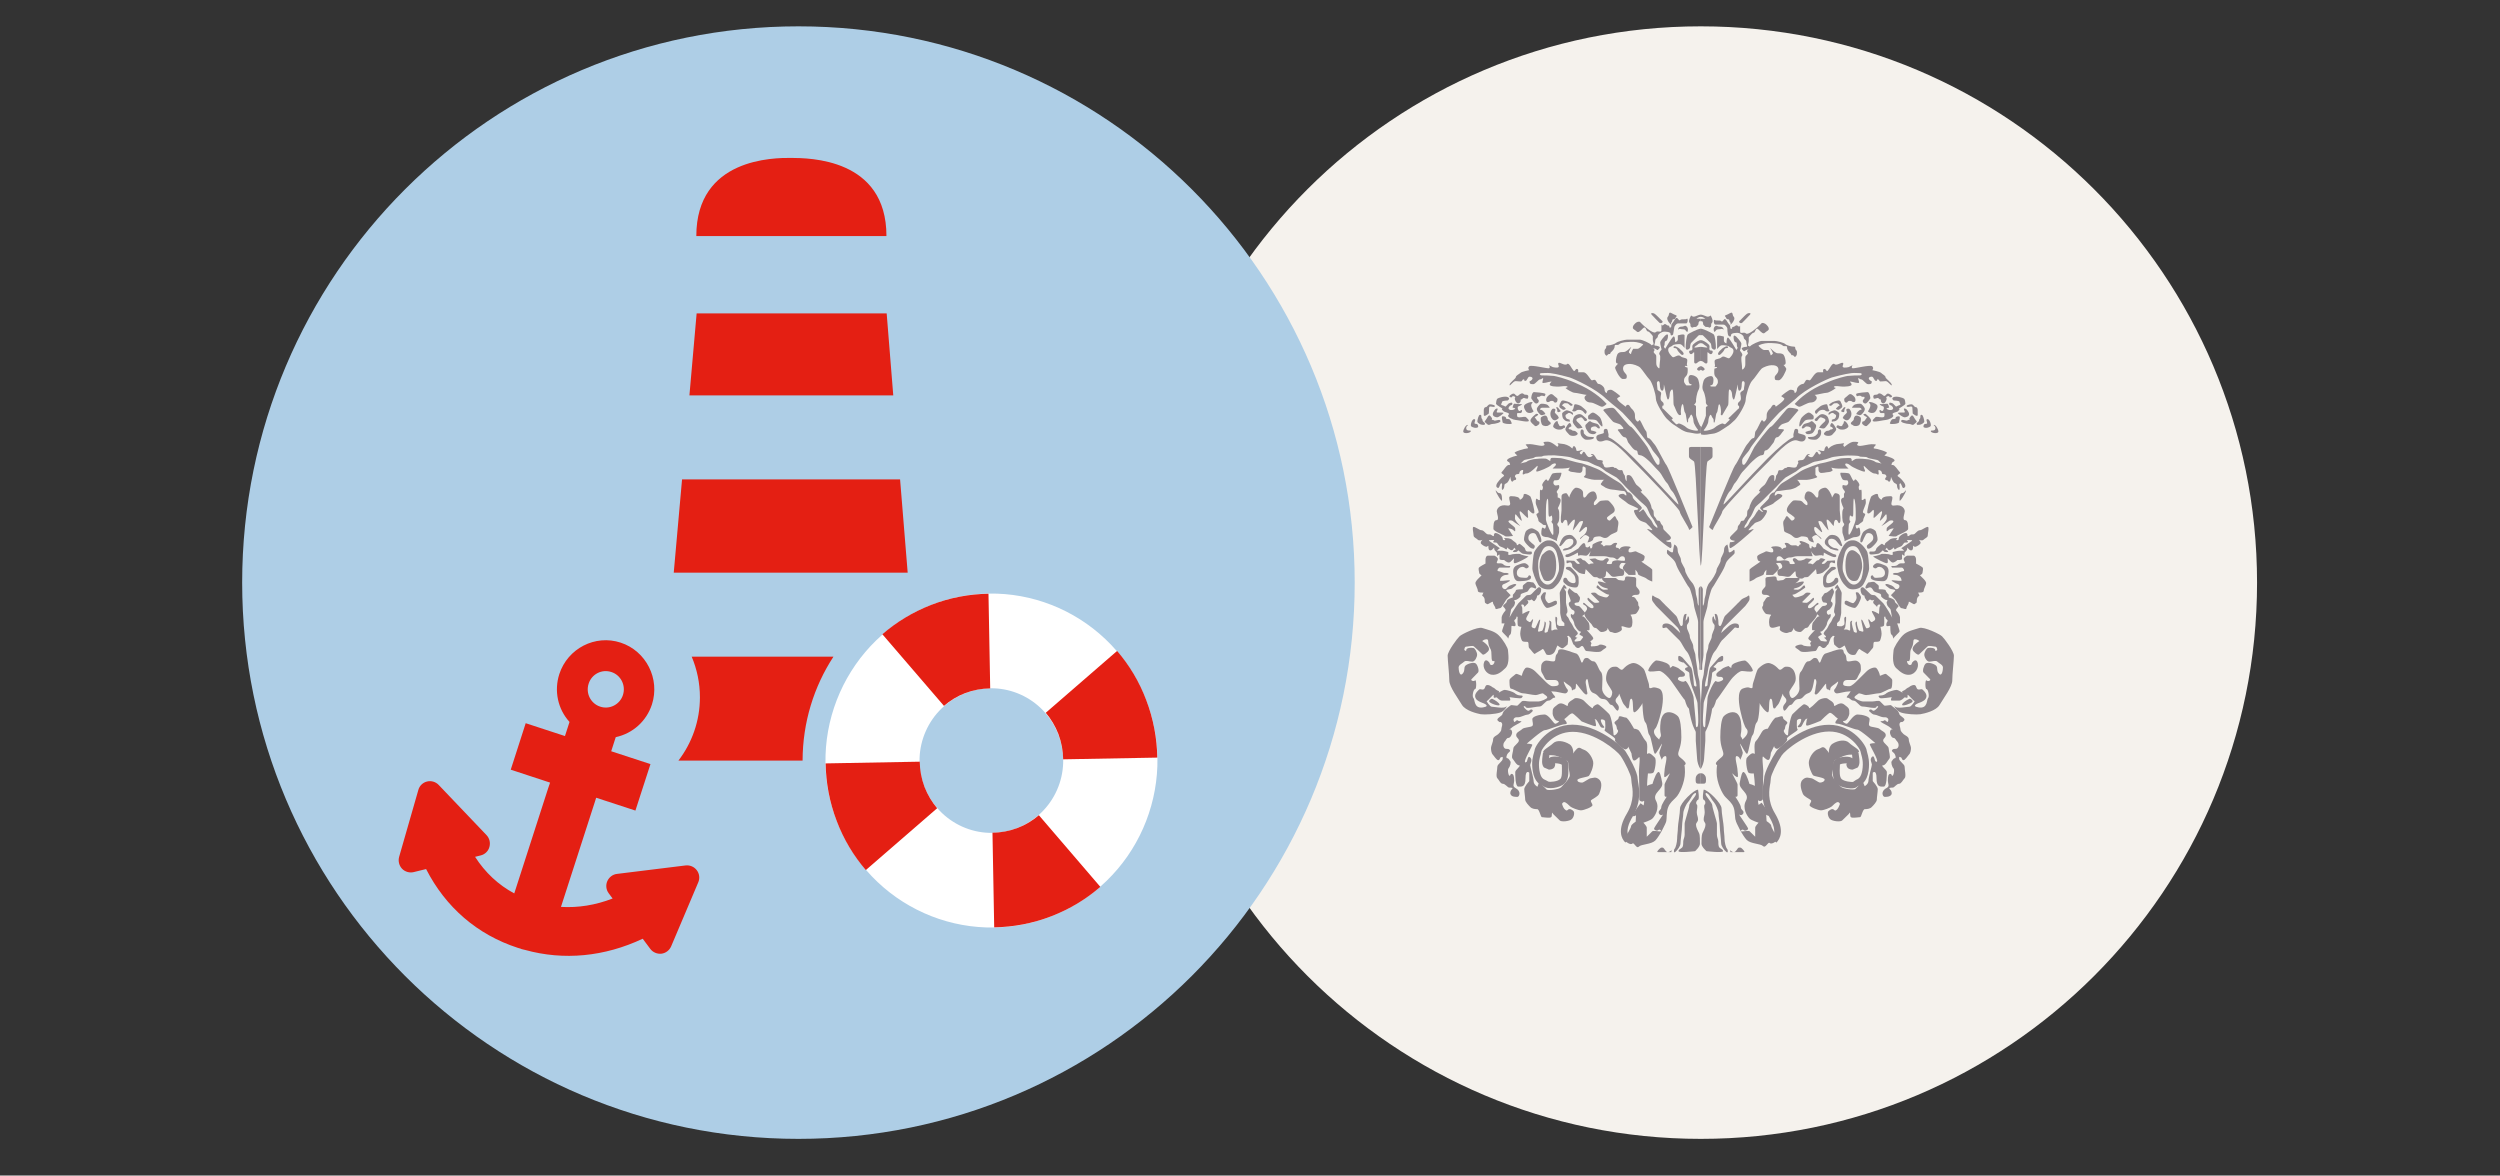
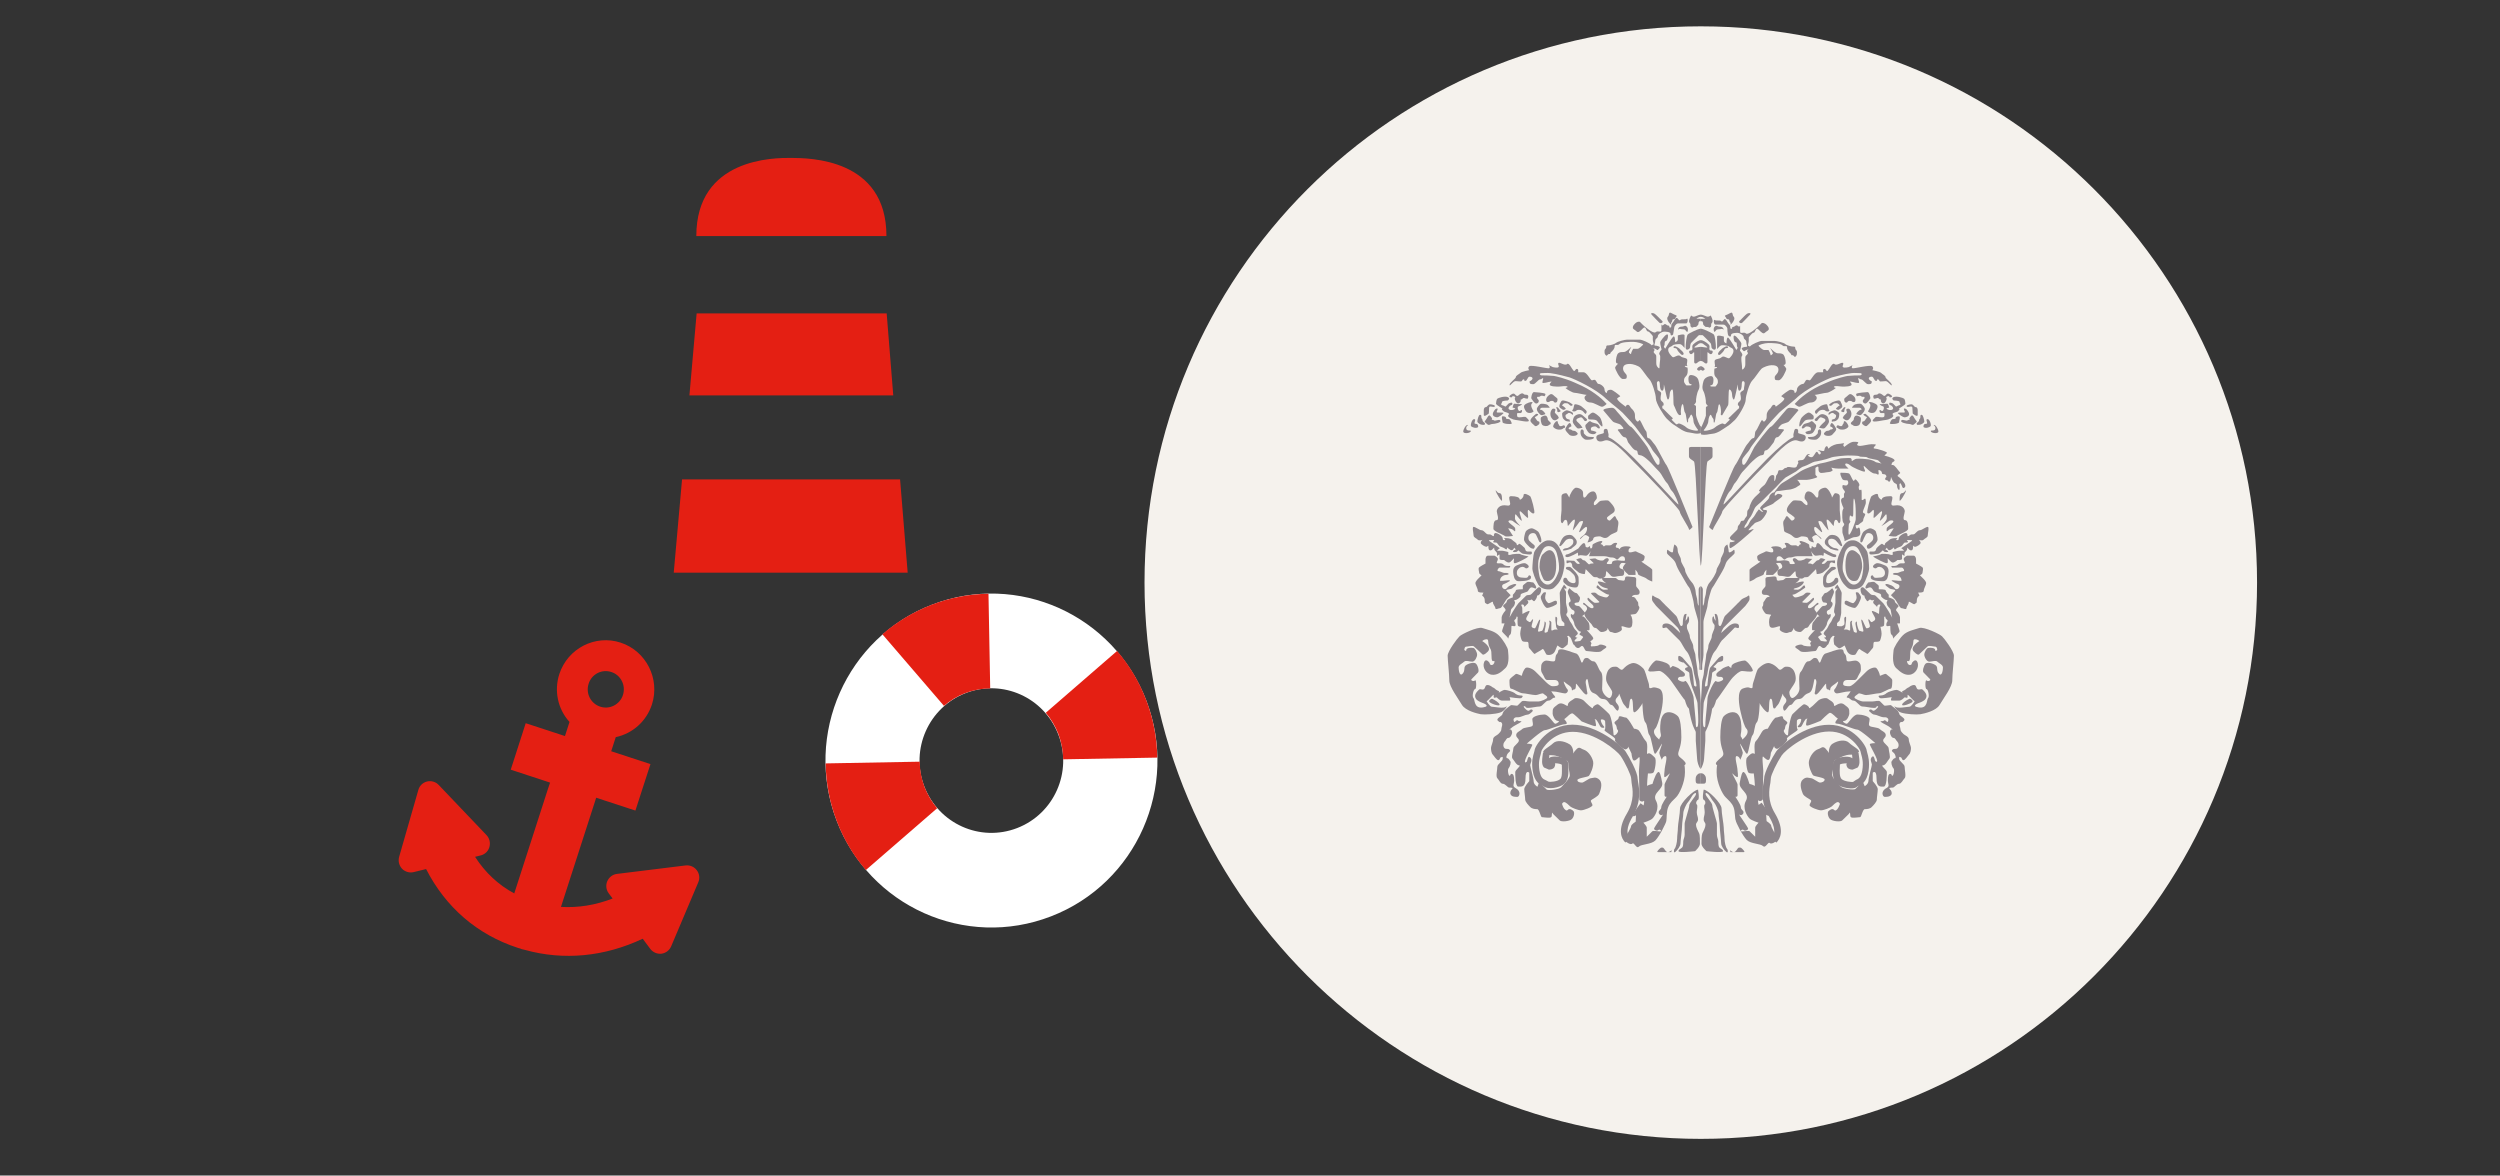
<svg xmlns="http://www.w3.org/2000/svg" id="Ebene_1" x="0px" y="0px" viewBox="0 0 319 150" style="enable-background:new 0 0 319 150;" xml:space="preserve">
  <rect x="0" y="0" width="319" height="150" fill="#333333" stroke="none" />
  <style type="text/css"> .st0{fill:#F5F2ED;} .st1{fill:#AECEE6;} .st2{fill:#8C858A;} .st3{fill:none;} .st4{fill:#E41F13;} .st5{fill:#FFFFFF;} </style>
  <g>
    <path class="st0" d="M217.02,145.32c39.19,0,70.98-31.77,70.98-70.98c0-39.19-31.77-70.98-70.98-70.98s-70.98,31.77-70.98,70.98 C146.05,113.54,177.83,145.32,217.02,145.32L217.02,145.32z" />
-     <path class="st1" d="M101.88,145.32c39.19,0,70.98-31.77,70.98-70.98c0-39.19-31.77-70.98-70.98-70.98 c-39.19,0-70.98,31.77-70.98,70.98C30.9,113.54,62.67,145.32,101.88,145.32L101.88,145.32z" />
    <path class="st2" d="M212.86,103c0.22-0.58,0.65-0.89,1.03-1.29c0.38-0.38,1.11-1.84,1.11-3.17c0-1.35-0.21-0.74,0-0.94 c0.21-0.2,0.02-0.37-0.25-0.65c-0.31-0.28-0.61-0.42-0.61-0.76c0-0.37,0.4-0.98,0.4-2.12c0-1.14-0.12-2.36-0.44-2.68 c-0.44-0.45-1.31-0.75-1.79-0.27c-0.47,0.47-0.47,1.45-0.47,1.94s0.21,0.81,0,1.02c-0.21,0.21,0.06,0.49-0.42,0.01 c-0.47-0.47-0.44-0.89-0.22-1.11c0.22-0.22,0.49-1.04,0.74-2.07c0.21-0.85,0.54-2.79-0.28-3.06c-0.81-0.29-0.81-0.04-1.07-0.04 c-0.27,0-0.06-0.22-0.27-0.8c-0.21-0.55-0.37-1.46-0.65-1.73c-0.28-0.28-0.92-0.81-1.46-0.65c-0.53,0.16-0.81,0.44-1.11,0.75 c-0.29,0.31-0.55-0.31-0.91-0.31c-0.37,0-0.58,0-0.87,0.31c-0.31,0.31-0.5,1.18-0.31,1.63c0.26,0.61,0.71,1.02,0.71,1.35 c0,0.32-0.16,0.71-0.38,0.71s-0.91-0.55-0.91-1.2s0.16-1.83-0.16-2.14c-0.33-0.33-0.53-1.34-0.93-1.34c-0.42,0-0.54-0.44-0.86-0.44 c-0.47,0-0.39,0.4-0.59,0.59c-0.17,0.18-0.31-1.05-0.8-1.16c-0.48-0.13-1.38-0.53-1.9-0.53c-0.53,0-0.25,0.32-0.53,0.6 c-0.28,0.28-0.12,0.74-0.28,0.89c-0.16,0.16-0.69-0.05-1.05-0.05s-0.67,0.37-0.67,0.7c0,0.32-0.11,0.56,0.15,0.96 c0.22,0.32,0.31,0.82,0.62,0.82h0.93c0.39,0,0.53,0.23,0.53,0.51c0,0.28-0.53,0.28-0.81,0.28c-0.28,0-0.78-0.48-1.03-0.75 c-0.27-0.25-0.71-0.71-1.14-1.13c-0.43-0.43-1.09-0.61-1.27-0.43c-0.2,0.18-0.44,0.76-0.44,0.94c0,0.15-0.65-0.33-0.81-0.17 c-0.17,0.17-0.78,0.54-0.78,0.77s-0.02,1.09,0.21,1.09c0.25,0,1.13,0.58,1.46,0.58c0.32,0,1.29,0.23,1.65,0.23 c0.38,0,0.86-0.33,1.02-0.17c0.17,0.17,0.48,0.28,0.48,0.48c0,0.18-0.85,0.51-1.11,0.51h-1.14c-0.32,0-0.82-0.18-1.02,0 c-0.17,0.17-0.38,0.38-0.5,0.5c-0.12,0.12-0.8-0.12-0.91,0c-0.1,0.1-0.62,0.42-0.87,0.74l-0.15,0.29c0,0.37-0.93,0.6-0.59,0.94 c0.34,0.33,0.23,0,0.45,0.22c0.22,0.22-0.02,0.6-0.02,0.86c0,0.25-0.26,0.48-0.39,0.61c-0.13,0.15-0.66,0.31-0.66,0.67 c0,0.36-0.27,0.86-0.27,1.09c0,0.26,0.05,0.69,0.23,0.86c0.17,0.18,0.48,0.71,0.7,0.71c0.23,0,0.2-0.38,0.37-0.38 c0.2,0,0.2-0.18,0.2,0.18c0,0.36-0.69,0.69-0.69,1.04c0,0.38-0.22,1.24,0,1.46c0.22,0.22,0.39,0.71,0.7,0.71 c0.32,0,0.62,0.49,0.81,0.49c0.2,0,0.58,0,0.37,0.18c-0.17,0.18-0.31,0.49-0.17,0.71c0.17,0.32,0.66,0.29,0.87,0.29 c0.2,0,0.55-0.7-0.27-1.13c-0.44-0.25-0.16-0.47-0.16-0.98c0-0.53-0.1-0.82-0.32-0.82c-0.22,0-0.04,0.05-0.22,0.22 c-0.17,0.17-0.36-0.75-0.17-0.94c0.17-0.17,0.34-0.76,0.22-0.89c-0.11-0.12-0.2-0.39-0.4-0.39s-0.06-0.48,0.11-0.65 c0.18-0.18,0.38-0.27,0.18-0.44c-0.18-0.2-0.43,0-0.64-0.2c-0.21-0.22-0.17-0.6,0-0.8c0.2-0.17,0.23-0.5,0.5-0.5 c0.27,0,0.48-0.5,0.48-0.66c0-0.16-0.05-0.43-0.27-0.43c-0.22,0-0.05,0.04,0.22-0.22c0.27-0.26,1.04-0.58,1.2-0.74 c0.17-0.16-0.27-0.02-0.4-0.16c-0.11-0.13-0.28,0.04-0.39,0.16c-0.12,0.12-0.27-0.31-0.12-0.43c0.13-0.16,0.23-0.16,0.55-0.16 c0.33,0,0.91-0.33,1.14-0.33c0.25,0,0.47-0.22,0.65-0.4c0.17-0.18-0.12-0.37-0.32-0.18c-0.2,0.2-0.4,0-0.54-0.13 c-0.15-0.15-0.37-0.37-0.15-0.37c0.22,0,0.04,0.22,0.47,0.22c0.42,0,1.11-0.18,1.48-0.18s0.72-0.75,1.1-0.75 c0.38,0,0.49-0.37,0.76-0.37c0.27,0,0.01-0.26-0.13-0.43c-0.16-0.16-0.25-0.58-0.59-0.58c-0.33,0,0.09,0.21,0.55,0.21 c0.48,0,1.25,0.25,1.54,0.25c0.28,0,0.49-0.37,0.28-0.55c-0.21-0.21-0.65-1.23-0.33-0.89c0.33,0.32,0.91,0.53,0.91,0.89 s0.11,0.04,0.32,0.04s0.21-0.4,0.21-0.69c0-0.28,0.97,1.34,1.3,1.34c0.32,0,0.07-0.4,0.07-0.74c0-0.32-0.28-0.93,0-1.21 c0.28-0.27,0.11,1.51,0.86,1.76c0.71,0.23,0.64,0.77,1.27,0.77c0.61,0,0.69,0.75,1.03,0.75c0.34,0,0.7,1.13,0.91,0.58 c0.2-0.58-0.38-0.74-0.38-1.13c0-0.4,0.43-0.49,0.43-0.83c0-0.33,0.38,1.08,0.67,1.36c0.28,0.28,0.27,0.47,0.48,0.47 c0.27,0,0.1-1.24,0.42-1.24c0.33,0,0.12,1.51,0.33,1.7c0.21,0.22,1.09-0.96,1.09-1.16c0-0.21,0.04,2.14,0.37,2.46 c0.32,0.33,0.27,1.38,0.53,1.64c0.23,0.23,0.48,2.17,0.69,2.38c0.15,0.13,0.75-1.11,0.89-1.26s-0.32,0.94-0.32,1.14 c0,0.2,0.32,0.89,0.32,0.89s0.12-0.47,0.47-0.47c0.32,0-0.1,1.35-0.1,1.63c0,0.28-0.16,1.05,0,1.05c0.17,0,0.45-0.31,0.64-0.47 c0.16-0.18-0.66,1.24-0.66,1.42v1.35c0,0.28,0.28,0.2,0.28,0.2s-0.7,1.02-0.7,1.34c0,0.33-0.33,0.39-0.33,0.66 c0,0.27,0.33,0.47,0.54,0.27c0.21-0.21-1.13,1.64-1.13,1.81c0,0.17,0.38,0.36,0.55,0.17c0.18-0.18,0.55,0.22,0.18,0.18 c-0.37-0.01-0.82-0.13-0.96-0.01c-0.15,0.13-0.7,0.69-0.7,0.69v-1.15c0-0.21-0.43-0.64-0.43-0.64s0.92-0.29,1.16-0.54 c0.26-0.25,0.98-1.3,0.44-2.28c-0.53-0.98,0.98-1.42,0.8-2.29c-0.17-0.86-0.31-1.61-0.6-1.29c-0.31,0.29-0.64,1.45-0.64,1.45 s-0.53,0.11-0.65,0.25c-0.11,0.11,0.07-1.59,0.07-1.59s0.53,0.06,0.7-0.11c0.18-0.18,0.44-1.65,0.18-1.91 c-0.27-0.27-0.67-0.72-0.92-0.49c-0.23,0.22,0.16-1.24-0.23-1.62c-0.38-0.4-0.65-1.1-0.89-1.35c-0.26-0.23-0.62-0.23-0.62-0.23 s-0.76-1.42-1.04-1.42c-0.28,0-0.91-0.37-0.91,0s-0.78,0.49-0.47,0.82c0.33,0.32,0.13,0.55,0.33,0.75c0.2,0.18-0.16,0.55-0.16,0.55 s-0.36,0.34-0.36,0c0-0.36-0.26-2.25-0.56-2.57c-0.32-0.33-1.3-1.25-1.46-1.25s-0.62,0.25-0.62,0.47c0,0.22-0.87-0.64-1.13-0.91 c-0.27-0.27-1.07-0.45-1.25-0.27c-0.2,0.18-0.81,0.4-0.81,0.82s-0.65-0.58-1.3-0.07c-0.64,0.49-0.64,0.49-0.64,1.18 c0,0.18,0.27,0.91,0.67,0.91c0.38,0-0.16,0.36-0.34,0.36c-0.21,0-0.81-1.18-1.38-1.18c-0.58,0-1.54,0.23-1.54,0.6 c0,0.37,0.17,0.67,0,0.86c-0.18,0.18-1.04,0.16-1.3,0.4c-0.23,0.25-0.76,0.39-0.76,0.76s0.34,0.4,0.34,0.71s-0.7,0.69-0.7,0.99 c0,0.32-0.31,1.13-0.1,1.32c0.2,0.21,0.49,0.85,0.83,0.85c0.34,0-0.49,0.58-0.49,0.85c0,0.27-0.01,1.86,0.38,1.86 c0.42,0,0.93,0.12,0.93-1.07c0-1.18,0.48-0.7,0.48-0.7v1.07c0,0-0.64,0.7-0.64,1.02s0.12,1.05,0.12,1.34 c0,0.29,0.44,0.74,0.66,0.96c0.22,0.22,0.59,0.26,0.87,0.26c0.28,0,0.44,1.02,0.6,1.02s1.02,0.16,1.18,0 c0.17-0.16,0.01-0.43,0.17-0.56c0.13-0.15-0.12-0.05,0.13,0.2c0.27,0.26,0.64,0.64,0.8,0.78c0.21,0.22,1.25,0.11,1.54-0.17 c0.28-0.27,0.38-0.83,0.21-1.02c-0.17-0.18-0.5-0.37-0.7-0.18c-0.17,0.18-0.23,0.11-0.43-0.07c-0.2-0.18-0.33-0.67-0.33-0.67 s0.09-0.23,0.28-0.23c0.21,0,0.6,0.39,0.76,0.55c0.17,0.16,1.02,0.5,1.38,0.5s1.46-0.42,1.46-0.65c0-0.25-0.32-0.49-0.16-0.65 c0.16-0.16,0.86-0.44,1.02-0.81c0.16-0.39,0.5-1.31,0.04-1.78c-0.47-0.48-0.85-0.21-1.08-0.21c-0.26,0-0.93,0.56-1.14,0.56 s-0.6-0.05-0.6-0.32c0-0.26,1.31-0.38,1.47-0.54c0.16-0.16,0.66-1.2,0.54-1.83c-0.17-0.72-0.72-1.36-1.19-1.51 c-0.37-0.1-0.54-0.44-0.89-0.1c-0.21,0.21-0.49,0.51-0.49,0.75c0,0.23,0.22-0.92-0.44-1.34c-0.76-0.47-1.67-0.56-2.11-0.12 c-0.44,0.44-1.51,0.92-1.2,1.23c0.31,0.29,0.93,0.29,1.2,0.29c0.28,0,1.09,0.27,1.3,0.48c0.21,0.18,0.66,0.06,0.66,0.66 c0,0.59,0.18,1.04,0.18,1.43c0,0.42-0.85,1.24-1.11,1.52c-0.28,0.28-1.69,0.44-1.85,0.28c-0.15-0.16-0.94-0.96-0.94-0.96 l-0.23,0.61c0,0-0.48-0.27-0.48-0.69c0-0.42-0.44-1.87-0.44-2.07c0-0.21,0.34-0.64,0-0.98c-0.36-0.34-0.33,0.58-0.49,0.58 s0.01,0.2-0.16,0c-0.2-0.17,0.92-2.03,0.92-2.18c0-0.16-0.71-0.16-0.71-0.16s1.94-1.72,2.3-1.72c0.37,0,2.06-0.76,2.59-0.76 c0.54,0-0.11-0.65-0.11-0.65s0.26-0.17,0.45-0.37c0.18-0.18,0.42-0.37,0.58-0.37s1.19,1.03,1.19,1.03s1.49,0.61,1.73,0.61 c0.23,0,0.02-0.49,0.02-0.7c0-0.18-0.23-0.18,0-0.18c0.23,0,0.55,0.86,0.7,0.99c0.15,0.15,0.61,0.15,0.38-0.1 c-0.23-0.23-0.38-0.59-0.38-0.78c0-0.21,0.55-0.05,0.55,0.16c0,0.21,0.1,0.93-0.07,1.09c-0.16,0.16,1.56,1,1.34,1.23 c-0.22,0.22,1.08,1.31,1.34,1.25c0.37-0.1,0.33-0.37,0.33-0.37l0.42,0.88c0,0,0.06,0.67,0.23,0.86c0.18,0.18,0.51-0.15,0.72-0.37 c0.22-0.22,0,1.46,0,1.78c0,0.33,0.05,1.75,0.05,2.03v1.57c0,0.21,0.39,0.38,0.55,0.21c0.17-0.16,0,0.56,0,0.56l-0.39-0.28 c0,0-0.97,1.26-0.97,1.54s0.39,0,0.39,0l-0.04,0.81c0,0-0.59,0.37-0.59,0.59c0,0.22-0.64,1.24-0.64,1.24s-0.33,0.44-0.16,0.6 c0.16,0.17,0.75,0.59,0.97,0.37c0.22-0.22,0.5,0.71,0.82,0.39c0.33-0.33,1.56-0.27,2.1-0.78c0.53-0.53,1.41-2.28,1.41-2.51 C212.69,104.49,212.62,103.56,212.86,103" />
    <path class="st2" d="M195.81,95.77L195.75,96c-0.13,0.44-0.37,1.19-0.17,2.39c0.22,1.42,0.92,1.72,1.29,1.89l0.12,0.06 c0.47,0.44,2.06,0.22,2.66-0.38c0.53-0.53,0.49-1.42,0.47-2.07l-0.01-0.37c0-0.21-0.09-0.58-0.62-0.8 c-0.44-0.18-1.52-0.32-1.84,0.02l-0.01,0.01l0.04-0.18l0.05-0.5h-0.85l-0.05,0.38c-0.06,0.49-0.16,1.09,0.18,1.48l0.62,0.27 c0.12,0,0.49,0,0.7-0.28c0.07-0.12,0.11-0.26,0.11-0.38l-0.01-0.15c0.32,0,0.76,0.09,0.87,0.2l-0.01,0.11l0.01,0.25v0.48 c0,0.39-0.02,0.8-0.22,0.98c-0.33,0.32-1.3,0.4-1.51,0.32l-0.33-0.18c-0.31-0.12-0.65-0.28-0.81-1.24c-0.16-1.03,0.04-1.62,0.15-2 l0.11-0.49c0.06-0.2,1.36-2.44,4.01-2.44c2.78,0,5.65,2.44,6.08,3.06c0.58,0.86,1.36,2.49,1.36,2.9l0.05,0.54 c0.15,0.85,0.39,2.25-0.59,3.91c-1.29,2.14-0.69,3.25-0.2,3.72l0.59-0.6c-0.7-0.7-0.11-1.98,0.33-2.7 c1.14-1.92,0.85-3.59,0.69-4.47l-0.06-0.45c0-0.77-1.08-2.73-1.51-3.38c-0.54-0.8-3.7-3.44-6.78-3.44 C197.49,92.47,195.81,95.24,195.81,95.77" />
    <path class="st2" d="M186.55,89.95c-0.49-0.83-1.62-2.32-1.62-3.12s-0.21-2.6-0.21-3.16c0-0.58,1.25-2.24,1.51-2.47 c0.23-0.26,2.3-1.26,2.9-1.07c0.61,0.21,1.56,0.37,2.11,0.94c0.58,0.56,1.18,1.62,1.18,1.9c0,0.28,0.28,1.67-0.32,2.27 c-0.6,0.6-1.09,0.91-1.7,0.86c-0.78-0.06-1.3-0.97-1.02-1.62c0.16-0.4,0.47-0.18,0.65,0.05c0.13,0.16-0.01,0.23,0.23,0.32 c0.25,0.06,0.44-0.21,0.44-0.44c0-0.26-0.38,0.36-0.38-0.66c0-1.02-0.16-0.85-0.33-1.36c-0.16-0.49,0-0.82-0.31-0.82 c-0.32,0-0.55,0.23-0.55,0.23s1.29,0.77,0.72,1.34c-0.43,0.43-0.62,0.45-0.72,0.33c-0.37-0.37-0.82-0.76-1.05-0.98 c-0.16-0.16-0.75,0.02-0.98,0.02c-0.25,0-0.25,0.43-0.25,0.43s0.25,0.25,0.25,0c0-0.26,0.55-0.33,0.91-0.26 c0.21,0.05,0.47,0.56,0.47,0.86c0,0.28-0.27,0.89-0.62,0.89c-0.34,0-0.82-0.21-1.03,0c-0.22,0.22-0.71,0.4-0.71,0.74 c0,0.29,0.11,1.19,0.49,0.81c0.38-0.39,0.12-0.76,0.38-1.04c0.27-0.26,1.08-0.5,1.34-0.26c0.26,0.26,0.44,0.97,0.26,1.14 c-0.18,0.18-0.64,0.64-0.81,0.83c-0.2,0.17,0.26,0.36,0.44,0.17c0.17-0.17,0.21,1.11,0,1.11s-0.42,0.94-0.21,1.14 c0.21,0.21,0.04,1.38,1.2,1.2c1.14-0.18-0.07-0.59-0.07-0.59s-0.44-0.15-0.69-0.37c-0.33-0.33-0.32-0.75,0.16-1.2 c0.22-0.25,0.22-0.16,0.55-0.12c0.42,0.01,0.26-0.58,0.62-0.58s0.64,0.27,0.64,0.27s0.28,0.11,0.45,0.31 c0.2,0.17,0.55,0.17,0.37,0.37c-0.17,0.17,0.49-0.33,0.77-0.33c0.28,0,1.08,0.26,1.25,0.4c0.16,0.16,0.44,0.32,0.81,0.32 s0.2,0.2,0.06,0.32c-0.13,0.11-1.52-0.11-1.52-0.11s0.23,0.44,0,0.44h-0.92c-0.31,0-0.55-0.26-0.67-0.38 c-0.11-0.12-0.43,0.18-0.43-0.12c0-0.29,0.04-0.32-0.17-0.12c-0.21,0.21-0.53,0.54-0.53,0.54l-0.2,0.17c0,0,0.42,0.69,0.66,0.69 c0.27,0,1.54,0.27,1.81,0c0.27-0.28-0.11,0.55-0.76,0.75c-0.65,0.21-1.92,0.28-2.45,0.21C188.46,91.04,187.01,90.7,186.55,89.95" />
    <path class="st2" d="M190.04,89.55c-0.12-0.18,0.27-0.43,0.38-0.38c0.34,0.15,0.93,0.54,0.93,0.75 C191.35,90.19,190.17,89.77,190.04,89.55" />
    <path class="st2" d="M205.11,65.97c0.54-0.48,0.93-0.51,0.93-0.91c0-0.42-0.58-0.98-0.74-1.13c-0.16-0.16-0.61-0.05-0.86-0.05 c-0.26,0-0.38,0.12-0.53,0.27c-0.12,0.13-0.54,0.55-0.54,0.13c0-0.39,0.39-0.48,0.39-0.78c0-0.32-0.15-0.8-0.48-0.8 c-0.33,0-0.54,0.21-0.7,0.37c-0.13,0.16-0.25,0.42-0.42,0.42c-0.16,0-0.16-0.25-0.16-0.62c0-0.39-0.54-0.64-0.89-0.64 c-0.36,0-0.85,0.96-0.85,1.19c0,0.26-0.23-0.49-0.42-0.49c-0.17,0-0.59,0.07-0.59,0.4v0.92v0.85c0,0.32-0.21,1.4,0,1.61 c0.22,0.22,0.21-0.38,0.53-0.38c0.31,0,0.21,0.88,0.31,0.77c0.11-0.11,0.58-0.8,0.8-0.8c0.22,0-0.2,1.2-0.2,1.35 c0,0.13,0.87-1.08,0.87-1.08s0.43-0.21,0.43,0c0,0.21-0.49,1.14-0.49,1.29c0,0.15,0.26-0.11,0.42-0.27 c0.16-0.16,0.59-0.61,0.59-0.16c0,0.43-0.26,0.69-0.39,0.83c-0.15,0.13-0.51,0.33-0.51,0.5c0,0.18,0.43-0.49,0.67-0.49 c0.23,0,0.51,0.27,0.51,0.27s-0.12,0.54-0.23,0.64c-0.11,0.11,0.74-0.1,0.74-0.42c0-0.32,0.66-0.32,0.85-0.32 c0.17,0,0.65,0.47,1.13,0c0.47-0.48,1.11-0.43,1.11-0.77c0-0.36,0.26-1.05,0-1.29c-0.23-0.26-0.23-0.66-0.45-0.47 c-0.21,0.21-0.31,0.33-0.47,0.47C205.37,66.55,204.88,66.21,205.11,65.97" />
-     <path class="st2" d="M197.64,65.89c0.11,0.11,0.37-0.12,0.37-0.12s0.15,0.58,0,0.71c-0.16,0.15,0.16,0.28,0.16,0.47 c0,0.18,0.1,1.19,0,1.29c-0.17,0.17-0.91-1.67-0.91-1.95v-0.96c0-0.36,0.01-1.51,0.2-1.68C197.64,63.46,197.52,65.75,197.64,65.89 M198.06,60.46c-0.12,0.11-0.36,0.72-0.49,0.87c-0.12,0.15-0.12-0.15-0.28-0.15c-0.12,0-0.64,0.65-0.48,0.81 c0.16,0.16,0,0.7-0.16,0.54s-0.16,0.16-0.16,0.5v0.76c0,0-0.11,0.11-0.32-0.1c-0.21-0.21-0.21,0.21-0.21,0.47 c0,0.25,0.37,0.97,0.37,1.15c0,0.21-0.16,0.16-0.26,0.27c-0.11,0.11,0.22,0.53,0.22,0.77c0,0.27,0.33,0.33,0.54,0.55 c0.21,0.21,0.43,0,0.43,0.18s-0.07,0.53-0.31,0.29c-0.22-0.22-0.28,0.29-0.28,0.7c0,0.4,0.48,0.47,0.76,0.47 c0.27,0,1.46,0.66,1.25,0.47c-0.11-0.11,0.26-0.87,0.26-1.13v-0.54c0-0.13-0.38-0.38-0.16-0.6c0.25-0.23,0.17-1.13,0.17-1.37 c0-0.26-0.17-0.53-0.17-0.53s0.36-0.66,0.36-0.99c0-0.33-0.38-0.37-0.38-0.37v-0.43c0-0.13-0.12-0.13-0.12-0.29 c0-0.18,0.32-0.33,0.32-0.65c0-0.36-0.16-0.16-0.43-0.16c-0.28,0-0.32-0.32-0.32-0.32s0-0.34,0.17-0.34c0.17,0,0.47,0,0.55-0.11 c0.11-0.1,0.43-0.86,0.26-0.86C199,60.32,198.18,60.32,198.06,60.46" />
    <path class="st2" d="M193.06,68.39c-0.23,0-0.91,0.16-1.05,0c-0.16-0.16-1.45-0.59-1.45-0.91c0-0.32-0.02-1.11,0.39-1.11 c0.42,0,0.04-0.85,0.04-1.13c0-0.29,0.32-0.91,1.29-0.74c0.98,0.18-0.17-1.19,0.54-1.19c0.69,0,1.08,0.17,1.08,0.38 s0.51-0.15,0.51-0.51c0-0.37,0.71,0.01,0.86,0.16c0.13,0.15,0.64,1.96,0.49,2.13c-0.16,0.16-0.42-0.09-0.66-0.36 c-0.27-0.26-0.11,0.67-0.11,0.87c0,0.23-0.17,0.05-0.81-0.59c-0.62-0.62,0,0.82,0,1.02c0,0.21-0.62-0.62-0.75-0.76 c-0.12-0.11-0.12,0.23-0.12,0.51c0,0.27,0.49,0.76,0.65,0.92c0.16,0.16-0.74-0.43-0.88-0.56c-0.16-0.18-0.86-0.18-0.5,0.18 c0.34,0.34,0.76,0.54,0.76,0.76c0,0.22,0.07,0.49-0.2,0.22c-0.26-0.26-0.7-0.26-0.7-0.26L193.06,68.39L193.06,68.39z" />
    <path class="st2" d="M195.05,71c-0.25,0.22-1.51,0.87-1.76,0.87c-0.23,0-0.1-0.39-0.1-0.58c0-0.17-0.38,0.49-0.66,0.49 c-0.28,0-0.6-0.32-0.6-0.32s-0.59,0.04-0.59-0.15v-0.47c0-0.32-0.32,0.32-0.32,0c0-0.32,0.02-0.28-0.16-0.48 c-0.2-0.2-0.2-0.27-0.2-0.44c0-0.17-0.21,0.31-0.48,0.31c-0.26,0-0.26-0.31-0.26-0.51c0-0.21-0.09,0.05-0.27,0.05 s-0.71-0.32-0.71-0.5c0-0.2,0.22-0.39,0.22-0.39s-0.39,0.17-0.58,0c-0.18-0.2-0.55-0.29-0.55-0.55c0-0.27-0.22-1.1,0-1.1 c0.23,0,0.76,0.42,0.97,0.42c0.21,0,0.33,0.12,0.54,0.33c0.22,0.21,0.25,0.21,0.51,0.21c0.28,0,0.36,0.22,0.51,0.22 s-0.04-0.13,0.16-0.36c0.21-0.18,1.02,0.36,1.02,0.61s0.06,0.28,0.26,0.26c0.26-0.04-0.26-0.26,0-0.26c0.26,0,0.74,0.01,0.94,0.22 c0.21,0.23,0.6,0.36,0.6,0.61c0,0.23,0.28-0.11,0.34-0.11s0.53,0.38,0.66,0.53c0.12,0.15,0.04,0.47,0.44,0.47h0.43 c0,0,0.15,0.18,0,0.32c-0.15,0.15-0.87-0.04-1.05-0.04c-0.17,0-0.62-0.44-0.62-0.44l-0.18,0.18c0,0-0.38,0.11-0.51-0.01 c-0.04-0.11,0.37-0.29,0.37-0.29l-0.21-0.21c0,0-0.11,0.32-0.32,0.32s-0.58-0.36-0.58-0.36s0,0.4-0.22,0.2 c-0.21-0.2-0.64-0.27-0.77-0.39c-0.15-0.13-0.26-0.43-0.43-0.43c-0.17,0-0.48,0-0.32-0.16c0.15-0.16,0.11-0.16-0.16-0.16 c-0.28,0-0.49,0-0.39,0.11l1.36,0.93c0,0-0.44,0.32-0.32,0.32h0.58c0.21,0,0.82,0.17,0.82,0.17v0.32c0,0.15,0.54-0.04,0.54-0.04 s0.89-0.12,1.02,0C194.15,70.84,195.05,71,195.05,71" />
    <path class="st2" d="M190.5,76.86c0-0.29-0.62,0.37-0.78,0.21c-0.16-0.16-0.27-0.02-0.27-0.48c0-0.43-0.33-0.58-0.33-0.58l0.16-0.4 c0,0-0.71,0.06-0.71-0.22c0-0.29-0.31-0.76-0.31-0.97c0-0.22,0.31-0.54,0.42-0.64c0.11-0.11,0.37-0.37,0.37-0.37 s-0.31-0.16-0.31-0.32s-0.16-0.55,0-0.69c0.15-0.15,0.81-0.49,0.81-0.49V71.4c0-0.18,0.07-0.5,0.33-0.5h0.82 c0,0,0.43,0.21,0.43,0.43c0,0.23-0.32,0.55,0,0.55c0.32,0,0.53-0.04,0.74,0.17c0.21,0.21,0.53,0.17,0.74,0.17c0.22,0,0,0.21,0,0.21 h-1.25c-0.17,0-0.43,0.45-0.17,0.45c0.23,0,0.59,0.23,0.76,0.23c0.17,0,0.43-0.04,0.54,0.09c0.1,0.1-0.18,0.16-0.32,0.16 c-0.21,0-0.43,0.11-0.6,0.28c-0.17,0.18-0.17,0.47-0.17,0.47h0.38c0.15,0,0.5-0.07,0.74-0.07c0.26,0,0.11,0.11,0.11,0.11 s-0.06,0.02-0.37,0.21c-0.26,0.16-0.59,0.16-0.59,0.44c0,0.31,0.37,0.48,0.54,0.31c0.17-0.18,0.31-0.37,0.7-0.49 c0.26-0.1,0.45-0.15,0.55-0.05c0.1,0.1-0.33,0.33-0.48,0.48c-0.21,0.21-1.02,0.11-0.7,0.4c0.31,0.31,0.48,0.49,0.48,0.49 s-0.42,0.42-0.54,0.55c-0.12,0.1-0.59,1.11-0.8,1.11s-0.61,0.26-0.61,0C190.78,77.35,190.5,77.13,190.5,76.86" />
    <path class="st2" d="M195.64,74.32c-0.28,0-0.65-0.18-0.85,0c-0.2,0.18-0.48,0.32-0.48,0.48v0.39c0,0-0.89-0.02-0.89,0.15 s-0.38,0.55-0.38,0.55v0.34c0,0-0.77,0.21-0.77,0.49c0,0.28-0.65,0.5-0.43,0.71c0.21,0.22,0.36,0.39,0.21,0.54 c-0.16,0.16-0.44,0.6-0.44,0.81v0.77h0.37c0,0-0.32,0.87-0.32,0.99c0,0.16,0.76,0.75,0.76,0.92s0.15-0.36,0.15-0.36 s0.04-0.02,0.16-0.16c0.13-0.13,0.13-0.86,0.13-1.03c0-0.17,0.53,0.18,0.53-0.17c0-0.36-0.17-0.38-0.17-0.53 c0-0.15,0.27-0.21,0.27-0.43c0-0.21,0.16-0.05,0.16-0.05s-0.06,1.02,0.06,1.13c0.11,0.12,0.42,0.12,0.42,0.12s-0.15,0.54-0.15,0.88 c0,0.31,0.15,0.83,0.26,0.93c0.1,0.11,0.42,0.11,0.65,0.11c0.26,0,0.06,0.65,0.26,0.82c0.2,0.18,0.6,0.81,0.7,0.71 c0.11-0.11,0.81-0.45,0.96-0.6c0.15-0.15,0.39,0.54,0.5,0.67c0.12,0.12,0.91,0.2,1.16-0.53c0.12-0.36,0.27-0.61,0.27-0.61 s0.43,0.36,0.62,0.36c0.17,0,0.67-0.49,0.67-0.49s0.13-0.77,0-0.94c-0.16-0.16,0.13-0.16,0.13-0.16l0.28,0.28l0.31,0.8l0.15,0.12 c0,0,0.33,0.65,0.76,0.21c0.44-0.44,0.47,0.53,0.78,0.53c0.31,0,1.63,0.28,1.91,0c0.28-0.27,0.76-0.43,0.59-0.59 c-0.16-0.16-0.78-0.33-0.93-0.16c-0.16,0.16-0.98,0.16-0.98,0.16s-0.11-0.16,0-0.27c0.12-0.12-0.11-0.38-0.11-0.38 s0.38-0.2,0.38-0.38c0-0.2-0.71-0.91-0.81-1.02c-0.11-0.1,0.33,0.11,0.33-0.1c0-0.21,0.05-0.75-0.17-0.97 c-0.22-0.25-0.45-0.71-0.71-0.71c-0.27,0,0.51-0.27,0.26-0.53c-0.26-0.26-0.59-0.8-0.8-0.8c-0.22,0-0.49-0.07-0.49-0.28 c0-0.21,0.42-0.11,0.53-0.21c0.1-0.11,0.26-0.54,0.1-0.7c-0.16-0.16-0.25-0.47-0.47-0.47c-0.2,0-0.82-0.61-0.82-0.61 s-0.21,0.31-0.21,0.48c0,0.18,0.38,0.96,0.38,1.14c0,0.17-0.25,0.1-0.25,0.39c0,0.29,0.28,0.56,0.38,0.69 c0.11,0.1,0.36,0.1,0.36,0.37c0,0.26-0.21,0.43-0.36,0.26c-0.16-0.16-0.17,0.32,0,0.49c0.17,0.18,0.34,0.59,0.34,0.76 s0.49,0.96,0.76,0.96c0.28,0-0.21,0.28-0.1,0.38c0.1,0.11,0.59,0.25,0.42,0.4c-0.17,0.18-0.26,0.42-0.39,0.42 c-0.16,0-0.67,0.16-0.67,0c0-0.16,0.38-0.43,0.38-0.43s-0.42,0-0.22-0.22c0.22-0.21,0.07-0.06,0.22-0.21 c0.15-0.15-0.18-0.48-0.33-0.62c-0.15-0.15-0.36-0.7-0.51-0.86c-0.16-0.16-0.27-0.56-0.38-0.69c-0.13-0.11-0.32-0.33-0.13-0.53 c0.2-0.2-0.12-1.08-0.12-1.32v-0.58v-0.83l-0.27-0.44c0,0,0.34,0.12,0.34,0c0-0.15-0.32-0.47-0.32-0.47s-0.55,0.87-0.55,1.08 c0,0.22,0.06,1.42,0.06,1.62v0.92c0,0.2,0.21,0.98,0.21,0.98l0.32,0.32v0.36h-0.66c-0.1-0.1-0.28-0.01-0.28-0.42 c0-0.38,0.12-0.65-0.12-0.75c-0.21-0.07,0,0.92,0,1.15c0,0.26,0.22,0.48,0.22,0.48h-0.39c-0.15,0-0.43,0.28-0.43,0v-0.92 c0-0.15-0.38-0.32-0.25-0.1c0.15,0.21-0.23,1.32-0.23,1.32s-0.39,0.22-0.39,0c0-0.21,0.28-1.08,0.13-1.23 c-0.13-0.15-0.13-0.15-0.13,0.11c0,0.23-0.21,0.99-0.34,0.99c-0.15,0-0.49,0.22-0.49,0c0-0.18,0.28-1.2,0.28-1.4 c0-0.06-0.1-0.07-0.21,0.15c-0.16,0.32-0.38,0.92-0.47,0.92c-0.15,0-0.42-0.07-0.42-0.28c0-0.22,0.28-0.87,0.17-0.87 c-0.16,0-0.27,0.49-0.49,0.33c-0.2-0.15-0.37-0.16-0.37-0.39c0-0.22,0.43-0.77,0.43-0.96s-0.91,0.34-0.91,0.34s-0.02-0.6-0.02-0.77 s-0.28-0.44,0-0.44c0.27,0,0.27,0.32,0.27,0.32s0.26-0.26,0.44-0.44c0.18-0.2-0.1-0.48-0.1-0.48s0.33,0.16,0.49,0 c0.16-0.16,0.31,0.31,0.47,0.15c0.16-0.16,0.32-0.44,0.32-0.64c0-0.16,0.05,0.06,0.27-0.16c0.25-0.23,0.25-0.56,0.25-0.71 c0-0.12-0.22-0.39-0.48-0.12c-0.27,0.26-0.42,0.39-0.71,0.71c-0.32,0.32-0.53,0.02-0.8,0.32c-0.27,0.26-0.65,0.65-0.91,0.89 c-0.23,0.26-1.24,1.86-1.24,2.1c0,0.26,0.28-1.05,0.28-1.19c0-0.13,0.11-0.23,0.32-0.47c0.21-0.21,0.21-0.59,0.21-0.59 s-0.23-0.26,0-0.26c0.26,0,0.55-0.28,0.65-0.39c0.11-0.1-0.01-0.23,0.11-0.36c0.12-0.13,0.75-0.25,0.86-0.36 c0.1-0.1,0.23-0.5,0.5-0.5c0.26,0,0.58,0.32,0.58,0C195.99,74.67,195.64,74.32,195.64,74.32" />
    <path class="st2" d="M206.9,79.98c0-0.32,1.23,0.59,1.36-0.22c0.1-0.48,0-1.05-0.17-1.24c-0.21-0.18,0.54-0.06,0.7-0.25 c0.17-0.17,0.53-0.72,0.34-0.89c-0.17-0.18-0.01-0.44-0.17-0.61c-0.16-0.16-0.27-0.6-0.59-0.6c-0.33,0,0.01-0.26,0.26-0.26 c0.26,0,0.59,0.04,0.59-0.36c0-0.38-0.45-0.56-0.45-0.83v-0.56c0-0.18,0.12-0.53-0.33-0.53c-0.47,0-1.09-0.26-1.09,0.18 c0,0.47-0.38,0.22-0.69,0.22s-0.31-0.28-0.59-0.28h-1.27c-0.22,0-0.43-0.06-0.37,0.15c0.06,0.21,0.53,0.53,0.53,0.53 s-1.08-0.38-1.08-0.16c0,0.11,0.23,0.45,0.64,0.64c0.37,0.17,0.53,0.12,0.64,0.23c0.11,0.11-0.27,0.11-0.49,0.11 c-0.25,0-0.47-0.22-0.7-0.48c-0.25-0.25-0.25,0.22-0.25,0.22s1.19,0.87,1.46,0.87c0.27,0,0.12,0.12-0.06,0.32 c-0.17,0.18-0.98-0.16-1.14-0.23c-0.2-0.11-0.31-0.33-0.53-0.33c-0.2,0-0.55,0-0.38,0.18c0.18,0.18,0.82,0.82,0.98,0.97 c0.15,0.15-0.34,0.15-0.54,0.15c-0.17,0-0.65-0.47-0.77-0.58c-0.11-0.12-0.18-0.06-0.18,0.11c0,0.16,0.47,0.55,0.64,0.71 c0.17,0.18,0.22,0.45-0.07,0.45s-0.76-0.48-0.87-0.58c-0.11-0.12-0.26-0.18-0.26,0.02c0,0.15,0.33,0.11,0.49,0.49 c0.12,0.36-0.32,0.47-0.32,0.83c0,0.39,0.78,1.14,0.89,1.26s0.21,0.49,0.49,0.49c0.28,0,0.49,0.53,0.81,0.53s0.76-0.16,0.76-0.45 c0-0.28,0.15,0.45,0.44,0.45c0.28,0,0.39,0.28,1,0C207.15,80.38,206.9,80.2,206.9,79.98" />
    <path class="st2" d="M202.22,73.25c-0.2,0-0.69-0.07-0.88-0.29c-0.21-0.18-0.72-0.53-0.72-0.72c0-0.21-0.09-0.48-0.29-0.48 s-0.44,0.25-0.44,0v-0.25l0.98,0.05c0,0,0.2,0.2,0.32,0.33c0.12,0.11,0.53,0.11,0.32-0.1c-0.2-0.21-0.39-0.39-0.39-0.39 s0.32-0.17,0.53-0.17c0.21,0,0.21,0.26,0.44,0.26c0.26,0,0.59,0.66,0.75,0.5c0.17-0.17,0.62-0.01,0.48-0.17 c-0.16-0.15-0.53-0.51-0.53-0.51h0.18c0.26,0,0.54-0.13,0.7,0c0.15,0.15,0.8,0.32,0.97,0.15c0.17-0.18,0.42-0.33,0.58-0.18 c0.16,0.18-0.05,0.37-0.05,0.37s-0.32,0.32,0,0.32c0.33,0,0.53,0.07,0.53-0.2c0-0.28,0.74-0.28,0.74-0.28s0.91,0.16,0.91,0 c0-0.16,0.02-0.51-0.36-0.51c-0.39,0-0.53,0.6-0.76,0.37c-0.23-0.22-0.48-0.22-0.69-0.22s-0.44-0.16-0.88-0.16h-1.09h-0.81 l0.21-0.65c0,0-0.34,0.59-0.59,0.59c-0.27,0-0.77-0.15-0.92,0c-0.12,0.12-0.12-0.4-0.12-0.4s-0.99,0.58-1.36,0.58 s-0.26-0.36,0-0.36c0.23,0,1.41-0.74,1.41-0.74s0.49-0.69,0.71-0.69s0.22,0.45,0.22,0.45s0.21,0.23,0.44,0 c0.23-0.23,0.05,0.23,0.23,0.23c0.21,0,0.21-0.28,0.21-0.44c0-0.16,1.08-0.62,1.23-0.48c0.15,0.13-0.37,0.39-0.12,0.39 c0.26,0,0.26,0.42,0.44,0.21c0.21-0.21,0.7,0.09,0.97-0.21c0.29-0.28,0.78-0.21,0.58,0c-0.18,0.21-0.18,0.45,0.05,0.45 c0.25,0,0.37,0.32,0.54,0.32c0.18,0-0.4,0-0.11-0.31c0.31-0.29,1.16-0.22,1.27-0.1c0.12,0.12-0.25,0.05-0.25,0.49 c0,0.44,0.85-0.05,0.97,0.07c0.12,0.11,1.09,0.4,1.09,0.66c0,0.23-0.09,0.6-0.37,0.6c-0.28,0,1.34,0.86,1.34,1.09v1.49 c0,0-0.59-0.22-0.76-0.4c-0.2-0.18-1.07-0.37-1.07-0.58s-0.32-0.53-0.32-0.53l0.02,0.66h-0.88c0,0-0.74-0.62-0.74-0.87 s0.37-0.61,0.37-0.61s-0.48-0.12-0.6,0c-0.13,0.11-0.31,0.43-0.13,0.61c0.2,0.18,0.53,0.07,0.53,0.53c0,0.47-0.18,0.47-0.53,0.47 c-0.32,0-0.86,0.25-1.13,0c-0.27-0.27-0.37-0.37-0.53-0.55c-0.17-0.16-0.1,0.18-0.17,0.49c-0.06,0.31-0.74,0.54-0.97,0.31 c-0.25-0.22-0.42,0.05-0.69-0.22c-0.28-0.28-0.38-0.39-0.53-0.53c-0.15-0.15-0.36-0.37-0.36-0.37L202.22,73.25L202.22,73.25z" />
    <path class="st2" d="M199.88,74.62c0.28,0.28,1.23,0.44,1.38,0.28c0.27-0.26,0.16-0.93,0.16-1.21c0-0.2-0.32-0.62-0.51-0.81 c-0.18-0.17-0.42-0.55-0.66-0.55c-0.23,0-0.44-0.02-0.44,0.18c0,0.22,0.32,0.13,0.65,0.47c0.32,0.33,0.45,0.36,0.53,0.71 c0.07,0.37,0.16,0.72-0.21,0.72s-0.59-0.22-0.7-0.33c-0.12-0.13-0.1-0.36-0.36-0.36c-0.25,0-0.25,0.29-0.25,0.45 C199.48,74.34,199.88,74.62,199.88,74.62" />
    <path class="st2" d="M195.7,70.02c-0.32,0-0.47-0.15-0.69-0.37c-0.22-0.22-0.55-0.55-0.55-0.83c0-0.28,0.12-0.76,0.22-0.99 c0.09-0.18,0.49-0.42,0.74-0.42c0.26,0,0.74,0.32,0.86,0.44c0.17,0.17,0.39,0.86,0.39,0.98c0,0.17,0.05,0.38-0.12,0.38 c-0.2,0-0.26-0.44-0.4-0.66c-0.12-0.22-0.16-0.53-0.53-0.53c-0.37,0-0.6,0.28-0.6,0.58c0,0.27,0.07,0.37,0.28,0.55 c0.18,0.21,0.54,0.38,0.54,0.55C195.85,69.88,195.7,70.02,195.7,70.02" />
    <path class="st2" d="M195.36,73.65c0,0.26-0.15,0.28-0.42,0.39c-0.17,0.07-0.72,0.12-0.98,0.12c-0.34,0-0.42,0.01-0.6-0.2 c-0.22-0.22-0.28-0.86-0.28-1.07c0-0.53,0.33-0.71,0.64-0.82c0.23-0.11,0.55-0.21,0.8-0.21c0.22,0,0.55,0.26,0.55,0.43 c0,0.16-0.31,0.33-0.48,0.16c-0.2-0.18-0.55-0.15-0.77,0.07c-0.22,0.22-0.27,0.32-0.27,0.61c0,0.4,0.34,0.56,0.55,0.56 s0.64,0.09,0.78,0c0.15-0.07,0.12-0.28,0.27-0.28C195.29,73.45,195.36,73.51,195.36,73.65" />
    <path class="st2" d="M200.49,70.02c0.27-0.28,0.61-0.39,0.69-0.7c0.1-0.4-0.22-0.66-0.48-0.92c-0.2-0.2-0.69-0.2-1.03,0 c-0.4,0.23-0.6,0.92-0.6,0.92s-0.21,0.37,0,0.37s0.6-0.69,0.82-0.83c0.27-0.16,0.64-0.16,0.8,0c0.11,0.11,0.11,0.48-0.09,0.67 c-0.17,0.2-0.53,0.43-0.8,0.43c-0.26,0-0.55,0.29-0.26,0.29S200.49,70.02,200.49,70.02" />
    <path class="st2" d="M198.66,77.02c0,0.16-0.92,0.55-1.25,0.55c-0.32,0-0.81-1.08-0.81-1.34c0-0.23,0.28-0.53,0.28-0.53 s0.05-0.13,0.28-0.13s0,0.27,0,0.64c0,0.36,0.22,0.59,0.37,0.72c0.15,0.15,0.76-0.28,0.94-0.28 C198.71,76.66,198.66,76.85,198.66,77.02" />
    <path class="st2" d="M198.64,70.57c0.23,0.77,0.39,1.91,0.23,2.38c-0.64,1.83-1.43,1.64-1.43,1.64c-0.38,0-0.78-0.44-0.91-0.76 c-0.13-0.29-0.44-1.86-0.13-2.66c0.31-0.8,0.51-1.35,0.98-1.46C197.86,69.61,198.4,69.81,198.64,70.57 M197.44,68.96 c-0.76,0.1-1.52,1.14-1.68,1.51c-0.13,0.37-0.23,1.68-0.23,2.06c0,0.39,0.37,1.45,0.76,2.08c0.38,0.58,1.19,0.65,1.57,0.58 c0.32-0.07,0.38-0.12,0.74-0.49c0.7-0.69,0.89-1.68,1-2.39c0.11-0.72-0.11-1.38-0.51-2.21C198.67,69.27,198.24,68.88,197.44,68.96" />
    <path class="st2" d="M197.81,74.07c0.51-0.26,0.76-0.87,0.76-1.95c0-1.32-0.36-1.72-0.59-1.85c-0.38-0.21-0.76,0.1-1.16,0.49 c-0.22,0.25-0.38,0.92-0.38,1.57c0,0.44,0.43,1.63,0.66,1.74C197.27,74.16,197.62,74.17,197.81,74.07" />
    <path class="st2" d="M215.97,67.25c-0.23-0.6-3.11-7.67-3.32-7.89c-0.22-0.22-1.27-2.38-1.51-2.63c-0.25-0.25-0.53-0.82-0.81-0.82 c-0.28,0-0.11-0.72-0.32-0.93c-0.21-0.21-0.58-1.15-0.74-1.34c-0.16-0.16-0.16,0.32-0.42,0.09c-0.23-0.25-0.23-0.37-0.23-0.76 c0-0.42-0.28-0.7-0.47-0.87c-0.18-0.2-0.22-0.45-0.44-0.45c-0.22,0-0.26,0.25-0.26,0.25s-1.27-0.87-1.08-1.08 c0.21-0.21,0.47-0.21,0.33-0.32c-0.12-0.12-0.93-0.77-1.14-0.77c-0.18,0-0.5,0.04-0.5,0.29c0,0.27-0.32,0.02-0.32-0.32 s-0.5-0.71-0.75-0.71s-0.28-0.53-0.54-0.53c-0.25,0-0.27,0.16-0.43,0c-0.17-0.16-0.58-0.96-0.96-0.96h-0.69 c0,0,0.09-0.43-0.16-0.43c-0.23,0-0.23,0.42-0.44,0.21s-0.58-1.09-0.82-0.82c-0.27,0.26-0.92-0.29-1.08-0.15 c-0.16,0.15,0.13,0.38,0,0.53c-0.15,0.15-0.74,0-0.74,0l-0.48-0.25c0,0,0.22,0.34,0,0.4c-0.26,0.05-2.29-0.48-2.52-0.25 c-0.25,0.25,0,0.49,0,0.49s-0.96,0.18-1.13,0.36c-0.2,0.18-0.58,0.33-0.58,0.54c0,0.18-0.8,0.69-0.8,0.98 c0,0.29,0.44-0.48,0.77-0.48s0.7,0.1,0.78,0c0.1-0.07,0.09-0.23,0.25-0.23c0.17,0-0.04,0.2,0.21,0.2c0.26,0,0.28-0.54,0.55-0.54 c0.26,0,0.53,0.16,0.26,0.43c-0.26,0.26-0.26,0-0.26,0.26c0,0.27,0.22,0.27,0.47,0.27c0.25,0,0.65-0.61,0.86-0.61 s0.25-0.16,0.37-0.16c0.1,0-0.07,0.34-0.07,0.55s0.86-0.11,1.09-0.11c0.23,0-0.15,0.11-0.15,0.38c0,0.26,0.86,0.26,1.14,0.26 c0.28,0,0.96-0.15,1.11,0c0.12,0.15-0.32,0.11-0.21,0.21c0.1,0.11,0.85,0.58,1.13,0.58s1.29,0.26,1.49,0.26 c0.18,0-0.31,0.09-0.21,0.48c0.05,0.22,0.33,0.5,0.76,0.5c0.43,0,1.2,0.54,1.45,0.54c0.25,0,0.6-0.36,0.6-0.36 s-0.56-0.62-1.03-0.97c-0.6-0.47-1.25-0.91-2.14-1.34c-0.48-0.23-0.77-0.36-0.88-0.4c-1.38-0.61-2.43-0.81-2.67-0.86 c-0.54-0.06-1.2-0.07-1.53-0.07c-0.32,0-0.4-0.29-0.04-0.29s0.6-0.05,1.1,0c0.85,0.1,2.21,0.48,2.47,0.55 c0.65,0.22,3.38,1.47,4.62,2.7c0.91,0.81,1.68,1.36,2.13,1.8c0.44,0.44,1.72,1.83,1.95,2.21c0.28,0.43,1.61,2.02,1.79,2.43 c0.17,0.38,0.98,1.09,0.98,1.42c0,0.36,0.04,0.59-0.22,0.59c-0.26,0-1.13-1.92-1.34-2.27c-0.15-0.25-1.9-2.59-2.11-2.59 c-0.2,0-1.62-1.83-1.75-1.92c-0.16-0.18-0.32-0.5-0.67-0.5c-0.37,0-1.26,0.16-1.05,0.37c0.2,0.21,0.98,1.19,1.18,1.38 c0.17,0.18,0.81,0.25,1.02,0.44c0.18,0.21,0.53,0.53,0.18,0.53c-0.32,0-0.72,0-0.51,0.21c0.21,0.21,0.51,0.83,0.82,0.83 c0.32,0,0.33,0.56,0.48,0.71c0.15,0.15,0.64,0.97,0.97,0.97s0.05,0.61,0.49,0.61c0.44,0,1.19,0.76,1.45,1.02 c0.27,0.27,0.83,0.92,1.07,1.14c0.22,0.22,0.59,1.03,0.89,1.34c0.31,0.29,0.37,0.78,0.7,1.09c0.32,0.33,0.81,1.46,0.81,1.7 c0,0.16-3.05-3.28-5.59-5.84c-1.51-1.51-2.73-2.49-3.16-2.65c-0.32-0.11-0.12-0.29-0.17-0.47c-0.11-0.37-0.07-0.69-0.32-0.69 c-0.37,0-0.28,0.33-0.28,0.49c0,0.16-0.65,0.15-0.89,0.39c-0.16,0.15-0.11,1.05,0.96,0.62c1.04-0.43,3.19,2.22,4.19,3.15 c0.55,0.53,5.43,5.57,5.43,5.91c0,0.32,1.18,2.03,1.18,2.28C215.53,67.76,215.97,67.25,215.97,67.25" />
    <path class="st2" d="M187.64,55.09c-0.22,0.23-0.93,0.25-0.93-0.02c0-0.29,0.33-0.85,0.55-0.85s-0.17,0.07-0.17,0.4 c0,0.32,0.27,0.32,0.48,0.32C187.78,54.93,187.64,55.09,187.64,55.09" />
    <path class="st2" d="M188.61,54.49c-0.23,0.22-0.75,0.04-0.89-0.09c-0.13-0.15,0.1-0.92,0.37-0.92c0.28,0,0.06,0.33,0.06,0.49 c0,0.18,0.25,0.06,0.37,0.18C188.65,54.28,188.61,54.49,188.61,54.49" />
    <path class="st2" d="M189.48,54.04c0,0.25-0.17,0.16-0.37,0.16c-0.18,0-0.6-0.23-0.6-0.42c0-0.17,0.15-0.85,0.33-0.85 c0.18,0,0.18,0.06,0.18,0.31c0,0.23,0.15,0.17,0.15,0.39C189.19,53.85,189.48,53.92,189.48,54.04" />
    <path class="st2" d="M191.4,53.62c0.31,0.29-0.7,0.48-0.97,0.48c-0.28,0-0.43,0.26-0.69,0c-0.16-0.18-0.42-0.25-0.21-0.44 c0.21-0.22,0.39-0.82,0.6-0.61c0.22,0.22,0.32,0.39,0.22,0.49s0.15-0.04,0.27,0.1C190.78,53.76,191.26,53.48,191.4,53.62" />
    <path class="st2" d="M192.91,54.04c-0.16,0.16-1.18,0.02-1.18-0.16s-0.21-0.76,0-0.76c0.21,0,0.44,0.04,0.44,0.23 s0.37,0.05,0.49,0.2C192.81,53.7,192.91,54.04,192.91,54.04" />
    <path class="st2" d="M191.04,53.25c-0.17,0-0.56-0.1-0.56-0.4s0.34-0.65,0.34-0.65s0.28-0.18,0.28,0c0,0.16-0.27,0.44,0,0.44h0.43 c0.15,0,0.42,0,0.28,0.12C191.67,52.92,191.21,53.25,191.04,53.25" />
    <path class="st2" d="M189.97,52.76c-0.2,0.18-0.64,0.47-0.64,0.18v-0.59c0-0.15,0.05-0.4,0.26-0.4c0.18,0,0.27-0.36,0.55-0.36 s0.74,0.15,0.58,0.29c-0.16,0.16-0.71-0.2-0.71,0.16C190.01,52.4,189.97,52.76,189.97,52.76" />
    <path class="st2" d="M195.08,53.68c0,0.29-1.46-0.1-1.72-0.1c-0.23,0-1.16-0.36-0.87-0.64c0.27-0.28-0.5-0.32-0.64-0.47 c-0.15-0.13-0.32-0.31-0.15-0.31c0.17,0-0.81-0.45-0.81-0.66c0-0.16,0.07-0.53,0.16-0.62c0.11-0.11,0.96-0.38,1.34-0.21 c0.38,0.18,0,0.43,0,0.43s-0.72,0.02-0.72,0.17c0,0.16-0.27,0.37,0,0.43c0.22,0.05,0.37,0.18,0.45,0.18l0.38-0.39 c0,0,0.48-0.25,0.48,0s-0.17,0.17-0.31,0.29c-0.13,0.13-0.26,0.32-0.13,0.43c0.11,0.11,0.18,0.11,0.37,0.11 c0.18,0,0.5-0.15,0.42-0.22l-0.33-0.1c0,0,0.11-0.49,0.23-0.49s0.78,0.1,0.92,0.04c0.15-0.04-0.05,0.21-0.43,0.32 c-0.16,0.07,0.04,0.78,0.28,0.53c0.26-0.26,0.27,0.12,0.12,0.26c-0.12,0.13-0.54-0.05-0.54,0.12c0,0.28-0.06,0.47,0.31,0.47 s0.71-0.15,0.85,0C194.88,53.41,195.08,53.55,195.08,53.68" />
    <path class="st2" d="M196.41,54.1c-0.21,0.21-0.44,0.37-0.6,0.21s-0.53-0.42-0.53-0.65c0-0.32,0.74-0.86,0.74-0.86s0.39,0,0.2,0.18 c-0.2,0.21-0.49,0.21-0.33,0.34c0.15,0.16,0.23,0.45,0.43,0.45C196.51,53.78,196.41,54.1,196.41,54.1" />
    <path class="st2" d="M195.69,52.49c-0.23,0.25-0.69,0.28-0.92,0.06c-0.22-0.25-0.43-0.69-0.22-0.89c0.21-0.21,0.86-0.45,0.98-0.33 s-0.15,0.07-0.15,0.4C195.39,52.05,195.69,52.49,195.69,52.49" />
    <path class="st2" d="M197.87,53.95c0,0.31-0.05,0.11-0.26,0.31c-0.18,0.18-0.66,0.12-0.81-0.04c-0.16-0.15-0.28-0.83-0.16-0.97 c0.15-0.15,0.53-0.32,0.7-0.15c0.17,0.18,0.17,0.48,0.17,0.48L197.87,53.95L197.87,53.95z" />
    <path class="st2" d="M199.54,54.61c-0.21,0.21-0.4,0.21-0.66,0.21c-0.27,0-0.7-0.23-0.7-0.42s0.29-0.66,0.48-0.66 s0.07,0.21,0.18,0.33c0.12,0.12,0.06,0.31,0.31,0.31c0.26,0,0.4-0.25,0.53,0C199.8,54.61,199.54,54.61,199.54,54.61" />
    <path class="st2" d="M197.15,52.86c-0.16,0.01-0.42,0.26-0.66,0c-0.27-0.27-0.39-0.47-0.39-0.67c0-0.2,0.31-0.53,0.43-0.62 c0.11-0.12,0.8-0.04,0.97,0.13c0.17,0.18,0.33,0.33,0.17,0.33h-0.94c-0.12,0-0.37,0.26-0.12,0.26 C196.84,52.29,197.31,52.84,197.15,52.86" />
    <path class="st2" d="M196.02,51.49c-0.23,0-0.53-0.53-0.6-0.61c-0.1-0.09,0.07-0.85,0.31-0.85c0.21,0,1.3,0.1,1.43,0.21 c0.12,0.12-0.09,0.33-0.09,0.33s-0.38-0.18-0.55,0c-0.17,0.16-0.39-0.05-0.39,0.16c0,0.22,0.22,0.22,0.22,0.44 S196.15,51.49,196.02,51.49" />
    <path class="st2" d="M198.91,53.33c-0.15,0.15-0.49,0.48-0.8,0.18c-0.28-0.31-0.28-0.53-0.28-0.77s0.21-0.59,0.33-0.59 c0.15,0,0.31-0.02,0.31,0.16s-0.17,0.27,0,0.43c0.16,0.17,0.32,0.33,0.32,0.33L198.91,53.33" />
    <path class="st2" d="M194.93,50.88c-0.38,0-0.44-0.22-0.67,0c-0.22,0.23-0.22-0.05-0.22,0.23c0,0.29-0.32,0.48-0.5,0.29 c-0.21-0.2-0.32-0.55-0.21-0.67c0.13-0.11-0.37-0.28-0.37-0.11c0,0.17-0.51,0.06-0.32-0.13c0.21-0.2,0.49-0.36,0.64-0.2 c0.17,0.16,0.28,0.33,0.48,0.16c0.17-0.18,0.49-0.36,0.65-0.18c0.17,0.18,0.42,0.02,0.55,0.18 C195.1,50.58,194.93,50.88,194.93,50.88" />
    <path class="st2" d="M203.33,55.95c-0.13,0.12-0.49,0.16-0.8,0.16s-0.33-0.04-0.6-0.28c-0.26-0.27-0.26-0.54-0.26-0.75 c0-0.22,0.16-0.39,0.33-0.22c0.2,0.2-0.04,0.33,0.2,0.55c0.21,0.21,0.21,0.21,0.39,0.29c0.2,0.07,0.74,0.06,0.74,0.06 S203.44,55.83,203.33,55.95" />
    <path class="st2" d="M201.24,55.47c-0.2,0.2-0.8,0.2-1,0c-0.18-0.21-0.5-0.49-0.5-0.69c0-0.17,0.45-0.94,0.61-0.78 c0.16,0.13,0.16,0.4,0.16,0.4s-0.48,0.18-0.33,0.32c0.13,0.15,0.21-0.01,0.37,0.15c0.17,0.16,0.36,0.05,0.49,0.16 C201.16,55.15,201.45,55.29,201.24,55.47" />
    <path class="st2" d="M204.45,54.41c0.1-0.11-0.09-0.93-0.33-1.19c-0.27-0.27-0.69-0.58-0.86-0.58c-0.18,0-0.43,0.25-0.53,0.33 c-0.09,0.07-0.11,0.18-0.09,0.34c0.02,0.16,0,0.22,0.37,0.22c0.38,0,0.64,0.04,0.77,0.17C203.94,53.88,204.34,54.5,204.45,54.41" />
    <path class="st2" d="M202.26,52.79c-0.16-0.15-0.16-0.22-0.38-0.39c-0.21-0.12-0.58-0.17-0.75,0c-0.17,0.18-0.66,0.11-0.47-0.1 c0.21-0.2,0.12-0.72,0.33-0.72c0.22,0,0.69,0.16,0.82,0.29c0.12,0.12,0.65,0.48,0.65,0.65C202.48,52.7,202.32,52.86,202.26,52.79" />
    <path class="st2" d="M203.59,55.31c-0.2,0.18-0.71,0.07-0.87-0.1c-0.17-0.16-0.58-0.82-0.38-1.03c0.21-0.18,0.48-0.59,0.66-0.38 c0.21,0.18,0.75,0.22,0.89,0.34c0.15,0.13,0.39,0.53,0.15,0.53c-0.26,0-0.26-0.26-0.53-0.26c-0.26,0-0.51,0.11-0.51,0.26 c0,0.13-0.04,0.28,0.13,0.28c0.16,0,0.59,0.18,0.59,0.18L203.59,55.31L203.59,55.31z" />
    <path class="st2" d="M201.93,54.59c-0.26,0-0.53,0.2-0.72,0c-0.22-0.21-0.53-0.61-0.53-0.77c0-0.2,0.09-0.55,0.22-0.69 c0.12-0.15,0.42-0.29,0.66-0.29s0.44,0.21,0.59,0.34c0.15,0.15,0.54,0.38,0.27,0.51c-0.26,0.15-0.31-0.15-0.44-0.27 c-0.2-0.21-0.2-0.21-0.49-0.1c-0.31,0.1-0.47,0.26-0.23,0.49c0.23,0.22,0.26,0.26,0.39,0.38 C201.78,54.33,201.93,54.59,201.93,54.59" />
    <path class="st2" d="M200.15,53.78c-0.33,0-0.44-0.11-0.62-0.29c-0.2-0.18-0.2-0.56-0.2-0.72c0-0.15,0.47-0.42,0.58-0.42 c0.12,0,0.64,0.18,0.74,0.29c0.11,0.1,0.11,0.37-0.04,0.25c-0.15-0.15-0.4-0.28-0.54-0.15c-0.15,0.15-0.32,0.12-0.32,0.32 c0,0.2,0.17,0.37,0.17,0.37l0.38,0.13v0.26L200.15,53.78L200.15,53.78z" />
    <path class="st2" d="M198.45,51.37c-0.21,0-0.1-0.22-0.44-0.22c-0.33,0-0.21,0.16-0.51,0.16c-0.28,0-0.26-0.48-0.05-0.7 c0.22-0.21,0.44-0.48,0.74-0.21c0.27,0.27,0.55,0.39,0.55,0.54C198.73,51.1,198.73,51.37,198.45,51.37" />
    <path class="st2" d="M199.37,52.25c-0.18-0.13-0.4-0.22-0.4-0.4c0-0.21,0.13-0.44,0.22-0.6c0.12-0.27,0.51-0.11,0.8-0.02 c0.31,0.07,0.67,0.38,0.67,0.38s0.04,0.17-0.17,0.17c-0.22,0-0.31-0.32-0.54-0.32c-0.22,0-0.32-0.07-0.49,0.1 c-0.27,0.25-0.11,0.15,0.01,0.27c0.15,0.12,0.32,0.25,0.32,0.32C199.77,52.2,199.53,52.38,199.37,52.25" />
    <path class="st2" d="M199.15,52.45c-0.06,0.1-0.44,0.26-0.44,0c0-0.23-0.05-0.29-0.12-0.38c-0.09-0.07,0.07-0.18,0.2-0.07 L199.15,52.45" />
    <path class="st2" d="M191.66,63.85c0,0.32-0.81-1.02-0.81-1.23c0-0.21,0.16,0.31,0.5,0.31S191.66,63.64,191.66,63.85" />
-     <path class="st2" d="M200.51,58.39c0.62,0.25,1.68,0.47,2.01,0.5c0.27,0.05,0.91,0.47,1.34,0.59c0.38,0.1,0.8,0.49,1.03,0.66 c0.43,0.27,0.85,0.48,1.35,0.77c0.25,0.16,1.07,1.08,1.24,1.26c0.17,0.16,1.3,1.3,1.65,1.64c0.36,0.37,0.87,0.69,1.05,1.03 c0.16,0.37,0.44,1.04,0.65,1.24c0.21,0.22,0.37,0.66,0.48,0.8c0.13,0.11,0.2,0.43,0.2,0.43c-0.1,0.07-0.22-0.05-0.44-0.27 c-0.21-0.21-0.21-0.5-0.55-0.86c-0.36-0.36-0.54-0.83-0.67-0.97c-0.13-0.13-0.12-0.34-0.34-0.13c-0.18,0.21-0.27,0.21-0.38,0.21 c-0.12,0,0.37-0.29,0.37-0.49s-1.16-1.08-1.16-1.35c0-0.27-0.34-0.62-0.53-0.62c-0.16,0-0.22-0.22-0.38-0.38 c-0.17-0.17-0.37-0.62-0.93-0.94c-0.58-0.31-2-1.29-2.17-1.4c-0.58-0.37-2.46-1.03-2.72-1.03c-0.23,0-2.24-0.62-2.5-0.62 c-0.29,0-1.1-0.09-1.19,0c-0.1,0.1-0.1,0.16-0.1,0.32c0,0.15-0.32-0.22-0.6-0.26c-0.42-0.04-1.11,0.01-1.52,0.07 c-0.28,0.05-0.75,0.18-0.87,0.31c-0.11,0.12-0.71,0.15-0.82,0.27h-0.01l0.44-0.43c0.1-0.12,1.2-0.22,1.36-0.37 c0.15-0.16,0.92-0.05,1.03-0.16c0.1-0.11,1.27-0.11,1.49-0.11C198.49,58.12,200.19,58.24,200.51,58.39 M198.78,56.64 c0.2,0.18-0.07,0.37-0.07,0.37s-0.71-0.65-1.18-0.65c-0.32,0-0.72,0-0.53,0.21c0.21,0.21,0,0.32-0.29,0.32 c-0.28,0-1.14-0.22-1.46-0.22s-0.67,0-0.54,0.12c0.11,0.13,0.42,0.43,0.15,0.43c-0.28,0-1.73,0.43-1.58,0.58 c0.13,0.15,0.33,0.32,0.33,0.32s-0.96,0.22-1.24,0.49c-0.27,0.28,0.28,0.28,0.28,0.54s0.17,0.17-0.11,0.17 c-0.31,0-0.65,0.65-0.87,0.86c-0.21,0.22,0,0.22,0.18,0.4c0.17,0.18,0,0.16-0.26,0.4c-0.23,0.26-0.89,0.89-0.59,1.2 c0.16,0.15,0.23,0.09,0.31-0.07c0.06-0.15,0.12-0.36,0.26-0.48l0.1,0.15c0,0-0.1,0.72,0.02,0.72s0.27-0.26,0.27-0.54 c0-0.28,0.22-0.22,0.39-0.4c0.18-0.18,0.38-0.72,0.38-0.72s0,0.42,0.16,0.58c0.16,0.16,0.16-0.16,0.39-0.16 c0.22,0,0.22-0.25,0.12-0.32c-0.09-0.1-0.16-0.18,0-0.36c0.17-0.16,0.48,0,0.48-0.26c0-0.26,0.48-0.47,0.48-0.28 c0,0.17-0.16,0.5,0,0.5c0.17,0,0.15-0.13,0.44-0.13c0.29,0,0.75-0.39,1.07-0.7c0.32-0.32,0.33-0.33,0.33-0.16 c0,0.18-0.33,0.62-0.09,0.62s1.56-0.55,1.79-0.8s0.64-0.33,0.64-0.12c0,0.22-0.53,0.53-0.39,0.53h1.27c0.47,0,0.89-0.12,0.89-0.12 l-0.2,0.34c0,0,0.22,0.22,0.49,0.22s0.99,0.22,1.16,0.06c0.13-0.13,0.17-0.17,0.17-0.58c0-0.4,0.4,0,0.4,0v0.8 c0,0.21-0.31,0.29-0.21,0.39c0.1,0.07,0.97,0.33,1.3,0.33h1.35h0.01h-0.01c-0.26,0-0.31,0.31-0.48,0.47 c-0.17,0.18,0.36,0.36,0.44,0.45c0.07,0.1,0.71,0.33,0.97,0.33c0.23,0,1.19,0.18,1.46,0.18c0.27,0,0.37,0.36,0.37,0.51 s-0.2-0.01-0.31-0.11c-0.11-0.1-0.69,0-0.69,0.21s0.89,0.7,1.14,0.96c0.23,0.23,1.51,0.59,1.34,0.76c-0.17,0.17-0.34,0-0.49,0.15 c-0.12,0.12,0.27,0.83,0.6,1.16c0.33,0.32,0.75,0.28,0.98,0.5c0.22,0.25,0.11,0.11,0.32,0.32c0.21,0.22,0.53,0.55,0.38,0.55 c-0.16,0-0.82-0.33-0.55-0.06c0.27,0.27,2.78,2.5,2.95,2.32c0.2-0.18,0-0.74,0-0.74s-0.43,0-0.58-0.12c-0.12-0.15,0.27,0,0.5-0.25 c0.22-0.22,0-0.4-0.31-0.71c-0.32-0.31-0.26-0.25-0.47-0.47c-0.22-0.21,0-0.38-0.27-0.65c-0.27-0.26-0.16-0.54-0.45-0.54 c-0.31,0-0.17-0.18-0.47-0.48c-0.28-0.26,0-0.69-0.27-0.94c-0.26-0.27-0.05-0.26-0.34-0.88c-0.31-0.61-0.67-0.85-1.05-1.24 c-0.4-0.39,0.17-0.05,0-0.36c-0.22-0.36-0.49-0.49-0.7-0.7c-0.18-0.21-0.43-0.85-0.65-1.07c-0.22-0.22-0.58-0.2-0.58,0.02v0.45 c0,0.43-0.22-0.22-0.22-0.45c0-0.22-0.17-0.17-0.26-0.6c-0.09-0.43-0.36,0-0.69-0.33c-0.36-0.34-0.22,0-0.42-0.2 c-0.2-0.2-0.53,0-0.96,0s-0.32-0.32-0.47-0.47c-0.15-0.15,0-0.37,0-0.37s-0.12-0.12-0.49-0.12c-0.37,0-0.4-0.39-0.65-0.65 c-0.25-0.25-0.58,0-0.29,0c0.29,0,0,0.28-0.32,0.28c-0.33,0-0.51-0.69-0.7-0.69c-0.17,0-0.2,0.53-0.45,0.27 c-0.27-0.27,0.45-0.48,0.27-0.48c-0.21,0-0.77,0.25-0.77,0c0-0.23-0.22-0.62-0.38-0.47c-0.16,0.13,0,0.4-0.27,0.16 c-0.26-0.27-0.86-0.49-1.18-0.49C199.12,56.64,198.61,56.45,198.78,56.64" />
    <line class="st3" x1="193.94" y1="59.18" x2="193.94" y2="59.18" />
    <path class="st2" d="M211.72,41.16c-0.31-0.32-0.64-0.64-0.82-0.85c-0.21-0.18-0.32-0.36-0.06-0.36c0.23,0,0.33,0.1,0.64,0.39 c0.31,0.31,0.53,0.53,0.65,0.65C212.24,41.12,211.93,41.36,211.72,41.16" />
    <path class="st2" d="M213.29,41.12c-0.18,0.2,0.1,0.48-0.18,0.2c-0.29-0.28-0.49-0.7-0.29-0.91c0.21-0.18,0.04-0.71,0.47-0.45 c0.43,0.27,0.8,0.27,0.61,0.44c-0.18,0.2-0.11,0.34-0.34,0.34C213.3,40.75,213.46,40.95,213.29,41.12" />
    <path class="st2" d="M215.33,42.34c-0.26,0-0.17-0.32-0.55-0.32s-0.43-0.13-0.59,0c-0.16,0.16-0.06-0.34,0.34-0.34 c0.42,0,0.44-0.25,0.7,0C215.49,41.92,215.33,42.34,215.33,42.34" />
    <path class="st2" d="M214.79,45.24c-0.17,0.17-0.37-0.11-0.59-0.33c-0.22-0.22-0.17-0.49-0.48-0.49c-0.32,0-0.2-0.37,0.17-0.18 c0.37,0.18,0.44,0.26,0.59,0.42C214.67,44.81,214.94,45.11,214.79,45.24" />
    <path class="st2" d="M213.3,108.48c-0.17,0.16-0.48,0.38-0.7,0.16c-0.22-0.22-0.28-0.49-0.49-0.49c-0.18,0-0.18,0-0.38,0.18 c-0.17,0.18-0.38,0.4-0.17,0.4h1.7L213.3,108.48L213.3,108.48z" />
    <path class="st2" d="M216.62,98.81c-0.16,0.16-0.26,0.26-0.26,0.7s0.12,0.49,0.4,0.49h0.27v-1.34 C216.85,98.67,216.73,98.7,216.62,98.81" />
    <path class="st2" d="M216.85,86.96c0-0.17-0.23-0.83-0.23-1.18c0-0.38-0.28-1.76-0.28-2.11c0-0.37-0.28-0.77-0.28-1.18 c0-0.42-0.44-0.91-0.44-1.27s-0.36-0.89-0.36-1.1c0-0.18-0.07-0.34,0.1-0.53c0.17-0.18,0.17-0.47,0.17-0.6 c0-0.37-0.2-0.44-0.2-0.21c0,0.18-0.26,0.44-0.26,0.44l0.12-0.81c0.13-0.11-0.12-0.11-0.26,0c-0.11,0.13-0.2,0.7-0.2,0.98 s0,0.49-0.21,0.49s-0.44-1.09-0.64-1.29c-0.17-0.18-0.48-0.48-0.62-0.62c-0.13-0.15-0.55-0.55-0.76-0.75 c-0.15-0.16-0.17-0.18-0.17-0.18s-0.34-0.33-0.51-0.53c-0.2-0.2-0.65-0.28-0.85-0.48c-0.18-0.18-0.18,0.2-0.18,0.39 c0,0.17,0.07,0.32,0.26,0.54c0.27,0.37,0.27,0.37,0.44,0.53c0.23,0.25,1,0.99,1.15,1.16c0.16,0.16,1.09,1.09,1.36,1.36 c0.26,0.26,0.4,0.76,0.4,0.76s-0.76-0.69-0.92-0.85c-0.12-0.12-0.54-0.37-0.78-0.37c-0.23,0-0.58,0-0.58,0.4 c0,0.42,0.42,0,0.58,0.16c0.16,0.18,0.67,0.67,0.91,0.92c0.26,0.25,0.51,0.51,0.71,0.7c0.21,0.21,0.58,1.07,0.93,1.43 c0.37,0.37,0.85,2.19,0.85,2.47c0,0.27,0.37,1.49,0.37,1.83c0,0.32-0.32,0-0.32,0s-0.13-2.07-0.38-2.3 c-0.17-0.17-0.8-0.94-1.04-1.2c-0.12-0.12-0.59-0.48-0.59-0.1c0,0.42,0,0.42,0.2,0.53c0.11,0.06,0.58,0.23,0.45,0.12l0-0.02 l0.01,0.01c0.09,0.07,0.42,0.42,0.54,0.54c0.16,0.16-0.33,0.06-0.33,0.33c0,0.28,0.55,0.26,0.55,0.56c0,0.32,0.1,1.09,0.33,1.72 c0.22,0.64,0.71,1.81,0.71,2.1c0,0.27,0.22,2.74,0,2.97c-0.22,0.25-0.22-0.22-0.22-0.54s-0.27-2.72-0.27-3.11 c0-0.4-0.89-2.38-1.1-2.17c-0.2,0.21-0.71,0-0.86-0.15c-0.12-0.13,0-0.39,0.27-0.39s0.58,0,0.58-0.29s-0.48-0.48-0.7-0.7 c-0.22-0.22-0.86-0.4-0.86-0.4s-0.37,0.36-0.37,0.18c0-0.18-0.01-0.25-0.2-0.39c-0.22-0.23-1.18-0.49-1.51-0.49 c-0.33,0-1.18,1.18-1.02,1.34c0.16,0.18,1.05,0,1.35,0c0.33,0,0.76,0.39,1.18,0.83c0.44,0.43,1.74,2.5,2.12,2.89 c0,0,0.21,0.8,0.42,0.98c0.21,0.21,0,0,0.37,1.48c0.37,1.45,0.6,1.36,0.6,1.7v1.05c0,0.21,0.17,1.98,0.17,2.27 c0,0.28,0.17,1.04,0.45,1.3v-8.34C217.04,89.74,216.85,87.11,216.85,86.96" />
    <path class="st2" d="M216.9,74.87c-0.2,0.18-0.15,0.37-0.15,0.65v0.81v0.83c0,0.37-0.17-0.18-0.17-0.5c0-0.33-0.21-0.77-0.21-1.1 s-0.21-0.97-0.49-1.25s-0.86-1.23-0.86-1.54c0-0.33-0.53-0.89-0.53-1.3c0-0.42-0.42-0.76-0.42-1.3c0-0.55-0.43-0.69-0.43-0.69 s-0.16,0.6-0.16,0.88c0,0.29-0.47,0-0.62-0.16c-0.16-0.17-0.16,0.16-0.16,0.36c0,0.21,0.96,0.78,1.13,1.34 c0.12,0.39,0.33,0.83,0.7,1.42c0.28,0.47,0.82,1.48,1.02,1.67c0.17,0.18,0.6,1.85,0.6,2.17c0,0.45,0.53,1.75,0.53,2.21v2.51v1.67 c0,0.36,0.16,1.1,0.16,1.34v0.56l0.17,0.04v-10.7L216.9,74.87" />
    <path class="st2" d="M215.93,57.03c-0.26,0-0.42,0-0.42,0.21v1c0,0.29,0.47,0.47,0.65,0.65c0.27,0.26,0.64,13.09,0.86,13.31V57.03 H215.93L215.93,57.03z" />
    <path class="st2" d="M216.62,46.96c-0.17,0.17,0,0.34,0.21,0.34l0.21-0.11v-0.48C216.88,46.76,216.72,46.83,216.62,46.96" />
    <path class="st2" d="M216.29,44.35c-0.32,0,0.32-0.33,0.49-0.51l0.26-0.06V43.4c-0.26,0-0.71,0.27-0.98,0.54 c-0.26,0.25,0,0.56-0.16,0.72c-0.16,0.16-0.21,0-0.32,0.11c-0.12,0.12,0,0.42,0.21,0.42c0.18,0,0.39-0.42,0.39-0.16v1.14 c0,0.28,0.27,0.27,0.49,0.04c0.1-0.1,0.22-0.13,0.37-0.16v-1.79C216.79,44.26,216.5,44.35,216.29,44.35" />
    <path class="st2" d="M216.85,41.97c-0.16,0-1.34,0.55-1.49,0.71c-0.16,0.17-0.27,1.21-0.27,1.64c0,0.43,0.32,0.32,0.49,0.15 c0.17-0.18,0-0.51,0.26-0.77c0.27-0.26,0.6-0.59,0.89-0.89c0.07-0.06,0.17-0.06,0.31-0.04v-0.83L216.85,41.97" />
    <path class="st2" d="M216.45,40.68c0,0,0.26-0.25,0.59-0.25v-0.28c-0.33,0-0.7,0.26-0.91,0.26c-0.2,0-0.34-0.16-0.34-0.16 s-0.43,0.7-0.2,0.94c0.23,0.23,0,0.36,0.2,0.53c0.17,0.2,0.16,0,0.44,0c0.27,0,0.18,0,0.39-0.2c0.21-0.2,0-0.28,0.23-0.54 l0.17,0.01v-0.32H216.45L216.45,40.68z" />
    <path class="st2" d="M215.22,54.57c-0.27-0.27-0.86-0.54-1-0.54c-0.12,0-0.26,0.21-0.39,0.06c-0.15-0.15-0.48-0.47-0.53-0.53 c-0.06-0.05,0.26-0.09,0.1-0.25c-0.11-0.11-0.27-0.27-0.42-0.4c-0.16-0.16-0.18-0.18-0.4-0.4c-0.21-0.21-0.15-0.15-0.31-0.31 s-0.16,0.02-0.16-0.29c0-0.33,0.17,0.04,0.17-0.33s-0.39-0.29-0.39-0.76c0-0.48,0.17-0.6,0-0.8c-0.2-0.18-0.4-0.17-0.4-0.39 s-0.07-0.48-0.07-0.75c0-0.26,0.37-0.44,0.37,0.11c0,0.54,0.11,0.86,0.32,0.86c0.2,0,0.2-0.54,0.2-0.76c0-0.22,0.34,1.73,0.48,1.87 c0.15,0.12,0.26-0.36,0.26-0.64s0.16-0.62,0.33-0.62c0.2,0,0.1,1.9,0.2,2.01c0.1,0.1,0.44,1.26,0.74,1.26 c0.28,0,0.15-0.15,0.15-0.47c0-0.32,0.1-0.93,0.23-0.93c0.15,0,0.15,0.92,0.31,1.08c0.17,0.16,0.18,1.25,0.33,1.25 c0.15,0-0.04-0.34,0.15-0.53c0.17-0.17,0.17-0.37,0.27-0.45c0.12-0.13,0.33,0.44,0.33,0.81c0,0.36,0.47,1,0.55,1.08 C216.89,55.14,215.49,54.84,215.22,54.57 M216.41,52.9v-1.02c0-0.2-0.28-0.2-0.25-0.22c0.01-0.01,0.31-0.29,0.25-0.5 c-0.02-0.16,0.1-1,0.31-1.38c0.22-0.38,0.12-0.83,0-1.27c-0.11-0.4-0.48-0.56-0.66-0.61c-0.27-0.06-0.47-0.11-0.58,0.18 c-0.1,0.33,0,0.92,0.21,0.92c0.21,0,0.21,0.18,0,0.18h-0.5c0,0-0.31-0.29-0.31-0.54c0-0.25,0-0.39,0.26-0.65 c0.23-0.25,0.21-0.53,0.21-0.89s-0.13-0.12-0.33-0.32c-0.21-0.21,0.39,0,0.28-0.12c-0.13-0.13,0-0.32,0-0.7 c0-0.37-0.6-0.22-0.89-0.53c-0.31-0.28-0.82,0.31-1.02,0.11c-0.17-0.18-0.53-0.51-0.53-0.91c0-0.38,0.43-0.39,0.55-0.54 c0.13-0.15,0.56-0.18,0.92-0.18s0.62,0.62,0.62,0.43v-0.81V42.8c0-0.28-0.86,0-0.86,0v0.5c0,0.27-0.34,0.36-0.34,0.36 s0-0.94-0.25-0.69c-0.26,0.23-1.02,1.53-1.02,1.53s-0.26-0.26-0.13-0.38c0.06-0.05,0.06-0.18,0.06-0.33 c0.01-0.12,0.04-0.26,0.11-0.26c0.18,0,0.32-0.31,0.32-0.69c0-0.38-0.39,0-0.39,0s-0.61,0.64-0.61,0.87c0,0.25,0.18,0.89,0.18,0.89 s-0.44,0.47-0.26,0.65c0.2,0.18,0,1.05,0,1.38c0,0.32,0,0.45-0.15,0.32c-0.15-0.15-0.27-0.29-0.27-0.61v-0.72 c0-0.32,0-0.31-0.23-0.53c-0.23-0.25,0-0.25,0-0.43c0-0.18-0.22-0.22-0.22-0.22s0.32,0,0.48,0.16c0.17,0.16,0.21,0,0.39-0.18 c0.17-0.18-0.31-0.32-0.55-0.32c-0.23,0,0-0.25,0-0.6s0.33-0.32,0.33-0.6c0-0.28,0.55-0.58,0.76-0.58s0.86,0,0.86,0.29 c0,0.28,0.21,0.21,0.33,0.07l0.16-0.97c0,0,0.18-0.44,0.48-0.44h1.02c0.25,0,0.25-0.75,0.09-0.59c-0.16,0.13-0.66,0-0.81,0.13 c-0.15,0.15-0.21,0-0.4-0.21c-0.21-0.21-0.43,0.43-0.65,0.65c-0.17,0.16-0.1,0.39-0.15,0.5l-0.11,0.05c-0.23,0,0-0.25-0.23-0.25 c-0.25,0-0.37-0.37-0.62-0.1c-0.27,0.26-0.27-0.27-0.27,0.01v0.65c0,0.44-0.44,0-0.74,0.28c-0.28,0.27-1.49-0.8-1.62-0.93 c-0.13-0.15-0.26-0.23-0.37-0.37c-0.13-0.11-0.45,0-0.6,0.16c-0.17,0.17-0.32,0.33-0.32,0.55c0,0.23,0.26,0.26,0.48,0.49 c0.21,0.21,0.42,0,0.81-0.39c0.39-0.4,0.39,0.39,0.62,0.39c0.15,0,0.33,0.22,0.48,0.39c0.1,0.11,0.16,0.22,0.16,0.22v0.49 c0,0.2,0.21,0.6,0,0.6s0,0.21-0.21,0c-0.21-0.21-1.13-0.65-1.46-0.65h-1.62c-0.28,0-1.23,0.25-1.38,0.4 c-0.16,0.16-0.76,0.33-0.97,0.33c-0.21,0-0.31,0-0.31,0.23c0,0.22-0.21,0.21-0.21,0.49c0,0.29,0,0.38,0.17,0.55 c0.17,0.18,0.17-0.17,0.43-0.17c0.27,0,0,0,0.22-0.22c0.23-0.22,0.47-0.44,0.47-0.77c0-0.34,0.33,0,0.6-0.27 c0.26-0.27,1.34-0.29,1.78-0.29c0.44,0,1.38,0.25,1.24,0.38c-0.15,0.13-0.5,0.51-0.71,0.51h-0.55c0,0-0.26,0.44-0.26,0.6 c0,0.17-0.16,0-0.27-0.11c-0.12-0.12,0.47-0.91,0.23-0.69c-0.22,0.22-0.6,0.61-0.91,0.61c-0.27,0-0.54,0-0.71,0.17 c-0.18,0.18-0.28,0.7-0.28,1.02c0,0.33,0.28,0.29,0.28,0.29s-0.38,0.36-0.38,0.53c0,0.17,0.58,1.43,0.98,1.43 c0.42,0,0.51,0,0.51-0.36c0-0.33-0.48-0.47-0.48-0.98c0-0.54,0.56-0.58,0.91-0.58c0.32,0,1.03,0.22,1.29,0.48 c0.27,0.27,0.87,1.2,1.18,1.51c0.32,0.31,0.81,1.85,0.81,2.44c0,0.56,0.97,2.12,1.38,2.55c0.43,0.43,0.7,0.66,1.07,0.88 c0.48,0.31,1.14,0.85,1.83,0.89c0.44,0.05,0.92,0.26,1.46,0.07v-0.85C216.89,54.43,216.41,53.23,216.41,52.9" />
    <path class="st2" d="M214.43,107.62c0-0.34,0.2-1.76,0.2-2.21s0.16-1.29,0.16-1.64c0-0.36,0.38-1.19,0.6-1.41 c0.21-0.22,0.51-0.82,0.62-0.94c0.11-0.11,0.4-0.4,0.4-0.11c0,0.29-0.86,1.11-0.86,1.46c0,0.34-0.59,2.05-0.59,2.33v1.43 c0,0.32-0.18,0.58-0.18,0.86c0,0.28,0,0.64-0.16,0.77c-0.16,0.18-0.44,0.2-0.44,0.45s2.11,0,2.11,0s0.62-0.55,0.62-0.94 c0-0.38,0.02-1.08-0.1-1.34c-0.16-0.32-0.4-0.77-0.4-1.09s0.26-0.33,0.26-0.69s-0.16-0.51-0.16-0.92c0-0.39,0.16-0.81,0-0.97 c-0.16-0.16-0.06-0.51,0.16-0.61c0.22-0.1,0-1.29,0-1.29c-0.54,0-2.3,1.73-2.3,2.39c0,0.65-0.27,2.03-0.27,2.47 c0,0.45-0.1,0.97-0.1,1.42c0,0.44-0.17,1.11-0.32,1.27c-0.13,0.12-0.13,0.64,0.11,0.38C214.03,108.48,214.43,107.97,214.43,107.62" />
    <path class="st2" d="M217.04,54.57v0.85l0.16-0.07C217.19,55.33,217.16,54.71,217.04,54.57" />
    <path class="st2" d="M221.2,103c-0.22-0.58-0.65-0.89-1.03-1.29c-0.39-0.38-1.13-1.84-1.13-3.17c0-1.35,0.21-0.74,0-0.94 c-0.21-0.2-0.04-0.37,0.25-0.65c0.28-0.28,0.61-0.42,0.61-0.76c0-0.37-0.39-0.98-0.39-2.12c0-1.14,0.13-2.36,0.44-2.68 c0.44-0.45,1.3-0.75,1.78-0.27c0.47,0.47,0.47,1.45,0.47,1.94s-0.21,0.81,0,1.02c0.22,0.21-0.06,0.49,0.42,0.01 c0.47-0.47,0.44-0.89,0.22-1.11c-0.22-0.22-0.49-1.04-0.72-2.07c-0.21-0.85-0.54-2.79,0.28-3.06c0.81-0.29,0.81-0.04,1.07-0.04 c0.27,0,0.06-0.22,0.27-0.8c0.21-0.55,0.37-1.46,0.65-1.73c0.29-0.28,0.94-0.81,1.46-0.65c0.53,0.16,0.81,0.44,1.11,0.75 s0.54-0.31,0.92-0.31c0.36,0,0.55,0,0.86,0.31c0.32,0.31,0.51,1.18,0.32,1.63c-0.27,0.61-0.74,1.02-0.74,1.35 c0,0.32,0.16,0.71,0.38,0.71c0.22,0,0.91-0.55,0.91-1.2s-0.16-1.83,0.16-2.14c0.33-0.33,0.54-1.34,0.94-1.34 c0.42,0,0.53-0.44,0.86-0.44c0.45,0,0.39,0.4,0.59,0.59c0.17,0.18,0.31-1.05,0.8-1.16c0.48-0.13,1.37-0.53,1.91-0.53 c0.53,0,0.23,0.32,0.53,0.6c0.29,0.28,0.13,0.74,0.28,0.89c0.16,0.16,0.69-0.05,1.05-0.05s0.7,0.37,0.7,0.7 c0,0.32,0.11,0.56-0.16,0.96c-0.21,0.32-0.31,0.82-0.62,0.82h-0.94c-0.39,0-0.53,0.23-0.53,0.51c0,0.28,0.53,0.28,0.81,0.28 c0.28,0,0.77-0.48,1.03-0.75c0.27-0.25,0.71-0.71,1.14-1.13c0.43-0.43,1.09-0.61,1.27-0.43c0.2,0.18,0.44,0.76,0.44,0.94 c0,0.15,0.65-0.33,0.82-0.17c0.16,0.17,0.76,0.54,0.76,0.77s0.02,1.09-0.21,1.09c-0.25,0-1.13,0.58-1.46,0.58 c-0.32,0-1.29,0.23-1.67,0.23c-0.34,0-0.83-0.33-1-0.17c-0.17,0.17-0.48,0.28-0.48,0.48c0,0.18,0.83,0.51,1.13,0.51h1.13 c0.32,0,0.85-0.18,1.02,0c0.18,0.17,0.38,0.38,0.5,0.5c0.13,0.12,0.8-0.12,0.92,0c0.07,0.1,0.6,0.42,0.86,0.74l0.15,0.29 c0,0.37,0.93,0.6,0.59,0.94c-0.33,0.33-0.25,0-0.47,0.22c-0.22,0.22,0.04,0.6,0.04,0.86c0,0.25,0.26,0.48,0.39,0.61 c0.15,0.15,0.67,0.31,0.67,0.67c0,0.36,0.28,0.86,0.28,1.09c0,0.26-0.06,0.69-0.26,0.86c-0.17,0.18-0.48,0.71-0.7,0.71 c-0.23,0-0.18-0.38-0.38-0.38c-0.17,0-0.17-0.18-0.17,0.18c0,0.36,0.7,0.69,0.7,1.04c0,0.38,0.22,1.24,0,1.46 c-0.22,0.22-0.42,0.71-0.71,0.71c-0.31,0-0.6,0.49-0.8,0.49c-0.18,0-0.58,0-0.39,0.18c0.21,0.18,0.32,0.49,0.21,0.71 c-0.2,0.32-0.69,0.29-0.87,0.29c-0.21,0-0.58-0.7,0.26-1.13c0.44-0.25,0.16-0.47,0.16-0.98c0-0.53,0.07-0.82,0.31-0.82 c0.22,0,0.05,0.05,0.22,0.22c0.18,0.17,0.38-0.75,0.18-0.94c-0.18-0.17-0.34-0.76-0.22-0.89c0.11-0.12,0.21-0.39,0.42-0.39 c0.18,0,0.05-0.48-0.12-0.65c-0.2-0.18-0.38-0.27-0.2-0.44c0.2-0.2,0.43,0,0.64-0.2c0.21-0.22,0.17-0.6,0-0.8 c-0.2-0.17-0.26-0.5-0.51-0.5c-0.26,0-0.45-0.5-0.45-0.66c0-0.16,0.04-0.43,0.26-0.43c0.22,0,0.05,0.04-0.22-0.22 c-0.26-0.26-1.05-0.58-1.21-0.74c-0.17-0.16,0.27-0.02,0.39-0.16c0.12-0.13,0.28,0.04,0.4,0.16c0.11,0.12,0.26-0.31,0.11-0.43 c-0.15-0.16-0.23-0.16-0.55-0.16c-0.33,0-0.91-0.33-1.14-0.33c-0.25,0-0.45-0.22-0.65-0.4c-0.2-0.18,0.15-0.37,0.33-0.18 c0.2,0.2,0.38,0,0.53-0.13c0.15-0.15,0.37-0.37,0.15-0.37c-0.22,0-0.01,0.22-0.44,0.22s-1.1-0.18-1.49-0.18 c-0.37,0-0.74-0.75-1.11-0.75c-0.38,0-0.48-0.37-0.76-0.37c-0.27,0-0.01-0.26,0.13-0.43c0.16-0.16,0.25-0.58,0.59-0.58 c0.33,0-0.09,0.21-0.55,0.21c-0.49,0-1.25,0.25-1.54,0.25c-0.28,0-0.48-0.37-0.28-0.55c0.21-0.21,0.65-1.23,0.32-0.89 c-0.32,0.32-0.89,0.53-0.89,0.89s-0.11,0.04-0.32,0.04s-0.21-0.4-0.21-0.69c0-0.28-0.97,1.34-1.29,1.34c-0.33,0-0.07-0.4-0.07-0.74 c0-0.32,0.27-0.93,0-1.21c-0.31-0.27-0.13,1.51-0.86,1.76c-0.74,0.23-0.65,0.77-1.29,0.77c-0.61,0-0.69,0.75-1.03,0.75 c-0.33,0-0.71,1.13-0.91,0.58c-0.2-0.58,0.38-0.74,0.38-1.13c0-0.4-0.43-0.49-0.43-0.83c0-0.33-0.38,1.08-0.66,1.36 c-0.28,0.28-0.27,0.47-0.47,0.47c-0.28,0-0.11-1.24-0.43-1.24c-0.32,0-0.13,1.51-0.32,1.7c-0.21,0.22-1.09-0.96-1.09-1.16 c0-0.21-0.05,2.14-0.37,2.46c-0.33,0.33-0.28,1.38-0.54,1.64c-0.25,0.23-0.48,2.17-0.69,2.38c-0.15,0.13-0.75-1.11-0.88-1.26 c-0.15-0.15,0.32,0.94,0.32,1.14c0,0.2-0.32,0.89-0.32,0.89s-0.13-0.47-0.47-0.47c-0.32,0,0.1,1.35,0.1,1.63 c0,0.28,0.16,1.05,0,1.05c-0.17,0-0.48-0.31-0.64-0.47c-0.16-0.18,0.66,1.24,0.66,1.42v1.35c0,0.28-0.28,0.2-0.28,0.2 s0.7,1.02,0.7,1.34c0,0.33,0.34,0.39,0.34,0.66c0,0.27-0.34,0.47-0.55,0.27c-0.21-0.21,1.14,1.64,1.14,1.81 c0,0.17-0.39,0.36-0.58,0.17s-0.55,0.22-0.18,0.18c0.37-0.01,0.82-0.13,0.96-0.01c0.12,0.13,0.7,0.69,0.7,0.69v-1.15 c0-0.21,0.43-0.64,0.43-0.64s-0.92-0.29-1.15-0.54c-0.26-0.25-0.99-1.3-0.45-2.28c0.53-0.98-0.98-1.42-0.8-2.29 c0.17-0.86,0.31-1.61,0.6-1.29c0.31,0.29,0.64,1.45,0.64,1.45s0.51,0.11,0.65,0.25c0.11,0.11-0.1-1.59-0.1-1.59 s-0.49,0.06-0.69-0.11c-0.17-0.18-0.43-1.65-0.17-1.91c0.23-0.27,0.66-0.72,0.91-0.49c0.22,0.22-0.16-1.24,0.22-1.62 c0.4-0.4,0.66-1.1,0.91-1.35c0.26-0.23,0.61-0.23,0.61-0.23s0.76-1.42,1.05-1.42c0.28,0,0.89-0.37,0.89,0s0.8,0.49,0.48,0.82 c-0.33,0.32-0.12,0.55-0.33,0.75c-0.18,0.18,0.17,0.55,0.17,0.55s0.33,0.34,0.33,0c0-0.36,0.26-2.25,0.58-2.57 c0.33-0.33,1.3-1.25,1.46-1.25c0.16,0,0.64,0.25,0.64,0.47c0,0.22,0.86-0.64,1.13-0.91c0.26-0.27,1.04-0.45,1.24-0.27 c0.18,0.18,0.81,0.4,0.81,0.82s0.65-0.58,1.3-0.07c0.65,0.49,0.65,0.49,0.65,1.18c0,0.18-0.28,0.91-0.66,0.91 c-0.39,0,0.12,0.36,0.33,0.36s0.81-1.18,1.38-1.18c0.56,0,1.54,0.23,1.54,0.6c0,0.37-0.2,0.67,0,0.86c0.2,0.18,1.04,0.16,1.3,0.4 c0.23,0.25,0.76,0.39,0.76,0.76s-0.33,0.4-0.33,0.71s0.7,0.69,0.7,0.99c0,0.32,0.28,1.13,0.09,1.32c-0.2,0.21-0.48,0.85-0.82,0.85 c-0.36,0,0.5,0.58,0.5,0.85c0,0.27,0,1.86-0.39,1.86c-0.42,0-0.93,0.12-0.93-1.07c0-1.18-0.48-0.7-0.48-0.7v1.07 c0,0,0.64,0.7,0.64,1.02s-0.12,1.05-0.12,1.34c0,0.29-0.44,0.74-0.66,0.96c-0.22,0.22-0.59,0.26-0.87,0.26 c-0.28,0-0.44,1.02-0.6,1.02s-1.02,0.16-1.18,0c-0.16-0.16-0.01-0.43-0.16-0.56c-0.15-0.15,0.11-0.05-0.15,0.2 c-0.26,0.26-0.64,0.64-0.8,0.78c-0.21,0.22-1.25,0.11-1.54-0.17c-0.28-0.27-0.38-0.83-0.21-1.02c0.2-0.18,0.51-0.37,0.69-0.18 c0.18,0.18,0.26,0.11,0.44-0.07c0.17-0.18,0.33-0.67,0.33-0.67s-0.07-0.23-0.28-0.23s-0.6,0.39-0.76,0.55 c-0.17,0.16-1.02,0.5-1.37,0.5c-0.37,0-1.46-0.42-1.46-0.65c0-0.25,0.33-0.49,0.16-0.65c-0.16-0.16-0.86-0.44-1.02-0.81 c-0.16-0.39-0.51-1.31-0.04-1.78c0.47-0.48,0.85-0.21,1.1-0.21c0.23,0,0.92,0.56,1.13,0.56s0.59-0.12,0.59-0.39 c0-0.26-1.31-0.38-1.47-0.54c-0.16-0.16-0.66-1.2-0.53-1.83c0.16-0.72,0.7-1.36,1.18-1.51c0.37-0.1,0.54-0.44,0.91-0.1 c0.18,0.21,0.48,0.51,0.48,0.75s-0.22-0.92,0.44-1.34c0.76-0.47,1.65-0.56,2.11-0.12c0.43,0.44,1.52,0.92,1.2,1.23 c-0.31,0.29-0.92,0.29-1.2,0.29s-1.09,0.27-1.3,0.48c-0.21,0.18-0.66,0.06-0.66,0.66c0,0.59-0.2,1.04-0.2,1.43 c0,0.42,0.85,1.24,1.11,1.52c0.28,0.28,1.7,0.44,1.86,0.28c0.15-0.16,0.93-0.96,0.93-0.96l0.25,0.61c0,0,0.48-0.27,0.48-0.69 c0-0.42,0.44-1.87,0.44-2.07c0-0.21-0.33-0.64,0-0.98c0.34-0.34,0.33,0.58,0.49,0.58c0.16,0-0.01,0.2,0.16,0 c0.2-0.17-0.92-2.03-0.92-2.18c0-0.16,0.71-0.16,0.71-0.16s-1.94-1.72-2.3-1.72s-2.06-0.76-2.59-0.76c-0.54,0,0.11-0.65,0.11-0.65 s-0.27-0.17-0.44-0.37c-0.2-0.18-0.42-0.37-0.58-0.37c-0.16,0-1.19,1.03-1.19,1.03s-1.47,0.61-1.72,0.61 c-0.26,0-0.05-0.49-0.05-0.7c0-0.18,0.25-0.18,0-0.18c-0.26,0-0.54,0.86-0.7,0.99c-0.12,0.15-0.62,0.15-0.38-0.1 c0.26-0.23,0.38-0.59,0.38-0.78c0-0.21-0.55-0.05-0.55,0.16s-0.07,0.93,0.09,1.09c0.16,0.16-1.57,1-1.35,1.23 c0.22,0.22-1.07,1.31-1.31,1.25c-0.37-0.1-0.33-0.37-0.33-0.37l-0.42,0.88c0,0-0.05,0.67-0.23,0.86c-0.17,0.18-0.51-0.15-0.74-0.37 c-0.22-0.22,0,1.46,0,1.78c0,0.33-0.05,1.75-0.05,2.03v1.57c0,0.21-0.39,0.38-0.55,0.21c-0.16-0.16,0,0.56,0,0.56l0.39-0.28 c0,0,0.97,1.26,0.97,1.54c0,0.28-0.39,0-0.39,0l0.05,0.81c0,0,0.59,0.37,0.59,0.59c0,0.22,0.62,1.24,0.62,1.24s0.33,0.44,0.16,0.6 c-0.16,0.17-0.75,0.59-0.97,0.37c-0.22-0.22-0.51,0.71-0.85,0.39c-0.32-0.33-1.56-0.27-2.08-0.78c-0.53-0.53-1.41-2.28-1.41-2.51 C221.36,104.49,221.42,103.56,221.2,103" />
    <path class="st2" d="M226.62,95.92c-0.43,0.65-1.51,2.6-1.51,3.38l-0.06,0.45c-0.16,0.88-0.47,2.55,0.7,4.47 c0.43,0.71,1.03,2,0.32,2.7l0.59,0.6c0.49-0.48,1.09-1.58-0.17-3.72c-1-1.65-0.75-3.06-0.59-3.91l0.06-0.59 c0-0.4,0.81-2.06,1.38-2.9c0.4-0.62,3.28-3.06,6.06-3.06c2.65,0,3.93,2.24,3.99,2.5l0.11,0.44c0.11,0.39,0.29,0.97,0.13,2 c-0.16,0.96-0.51,1.11-0.81,1.24l-0.37,0.25c-0.16,0.04-1.14-0.05-1.47-0.37c-0.27-0.27-0.25-0.97-0.22-1.46l0.01-0.39 c0.1-0.09,0.54-0.15,0.87-0.15l-0.04,0.15c0,0.13,0.04,0.26,0.12,0.37c0.2,0.28,0.55,0.28,0.69,0.28l0.62-0.26 c0.33-0.37,0.25-0.98,0.17-1.48l-0.05-0.38h-0.85l0.05,0.5l0.01,0.18c-0.32-0.32-1.38-0.21-1.83-0.02 c-0.55,0.22-0.64,0.59-0.64,0.8v0.37c-0.05,0.65-0.07,1.56,0.44,2.07c0.43,0.43,1.23,0.6,1.83,0.62c0.4,0,0.69-0.07,0.85-0.26 l0.12-0.05c0.37-0.17,1.07-0.48,1.29-1.89c0.18-1.2-0.04-1.95-0.17-2.39l-0.06-0.23c0-0.54-1.68-3.3-4.84-3.3 C230.32,92.47,227.16,95.12,226.62,95.92" />
    <path class="st2" d="M247.49,89.95c0.49-0.83,1.62-2.32,1.62-3.12s0.21-2.6,0.21-3.16c0-0.58-1.25-2.24-1.51-2.47 c-0.23-0.26-2.3-1.26-2.9-1.07c-0.61,0.21-1.56,0.37-2.11,0.94c-0.56,0.56-1.18,1.62-1.18,1.9c0,0.28-0.29,1.67,0.32,2.27 c0.62,0.6,1.1,0.91,1.7,0.86c0.77-0.06,1.3-0.97,1.02-1.62c-0.17-0.4-0.47-0.18-0.66,0.05c-0.12,0.16,0.02,0.23-0.22,0.32 c-0.23,0.06-0.44-0.21-0.44-0.44c0-0.26,0.39,0.36,0.39-0.66c0-1.02,0.15-0.85,0.32-1.36c0.16-0.49,0-0.82,0.31-0.82 c0.32,0,0.55,0.23,0.55,0.23s-1.29,0.77-0.71,1.34c0.42,0.43,0.6,0.45,0.71,0.33c0.38-0.37,0.82-0.76,1.04-0.98 c0.16-0.16,0.75,0.02,0.98,0.02c0.26,0,0.26,0.43,0.26,0.43s-0.26,0.25-0.26,0c0-0.26-0.55-0.33-0.91-0.26 c-0.21,0.05-0.48,0.56-0.48,0.86c0,0.28,0.29,0.89,0.64,0.89c0.36,0,0.82-0.21,1.03,0c0.22,0.22,0.71,0.4,0.71,0.74 c0,0.29-0.11,1.19-0.49,0.81c-0.38-0.39-0.12-0.76-0.38-1.04c-0.27-0.26-1.08-0.5-1.34-0.26c-0.26,0.26-0.44,0.97-0.26,1.14 c0.18,0.18,0.64,0.64,0.81,0.83c0.2,0.17-0.26,0.36-0.44,0.17c-0.17-0.17-0.2,1.11,0,1.11c0.21,0,0.4,0.94,0.21,1.14 c-0.21,0.21-0.02,1.38-1.19,1.2c-1.15-0.18,0.06-0.59,0.06-0.59s0.45-0.15,0.69-0.37c0.33-0.33,0.32-0.75-0.15-1.2 c-0.23-0.25-0.23-0.16-0.58-0.12c-0.42,0.01-0.26-0.58-0.62-0.58c-0.37,0-0.64,0.27-0.64,0.27s-0.28,0.11-0.47,0.31 c-0.18,0.17-0.55,0.17-0.37,0.37c0.17,0.17-0.49-0.33-0.77-0.33c-0.27,0-1.09,0.26-1.25,0.4c-0.16,0.16-0.44,0.32-0.81,0.32 s-0.2,0.2-0.06,0.32c0.12,0.11,1.52-0.11,1.52-0.11s-0.23,0.44,0,0.44h0.93c0.28,0,0.54-0.26,0.66-0.38 c0.11-0.12,0.43,0.18,0.43-0.12c0-0.29-0.04-0.32,0.17-0.12c0.21,0.21,0.53,0.54,0.53,0.54l0.2,0.17c0,0-0.42,0.69-0.67,0.69 c-0.27,0-1.52,0.27-1.81,0c-0.27-0.28,0.11,0.55,0.76,0.75c0.65,0.21,1.92,0.28,2.44,0.21C245.6,91.04,247.05,90.7,247.49,89.95" />
    <path class="st2" d="M244.03,89.55c0.11-0.18-0.28-0.43-0.39-0.38c-0.36,0.15-0.93,0.54-0.93,0.75 C242.69,90.19,243.88,89.77,244.03,89.55" />
    <path class="st2" d="M228.93,65.97c-0.54-0.48-0.93-0.51-0.93-0.91c0-0.42,0.56-0.98,0.74-1.13c0.16-0.16,0.61-0.05,0.87-0.05 c0.23,0,0.37,0.12,0.49,0.27c0.15,0.13,0.54,0.55,0.54,0.13c0-0.39-0.38-0.48-0.38-0.78c0-0.32,0.15-0.8,0.48-0.8 c0.33,0,0.54,0.21,0.7,0.37c0.16,0.16,0.26,0.42,0.42,0.42c0.17,0,0.17-0.25,0.17-0.62c0-0.39,0.53-0.64,0.87-0.64 c0.36,0,0.85,0.96,0.85,1.19c0,0.26,0.25-0.49,0.42-0.49c0.17,0,0.58,0.07,0.58,0.4v0.92v0.85c0,0.32,0.22,1.4,0,1.61 c-0.21,0.22-0.18-0.38-0.49-0.38c-0.32,0-0.22,0.88-0.32,0.77c-0.11-0.11-0.58-0.8-0.8-0.8c-0.22,0,0.18,1.2,0.18,1.35 c0,0.13-0.87-1.08-0.87-1.08s-0.42-0.21-0.42,0c0,0.21,0.48,1.14,0.48,1.29c0,0.15-0.26-0.11-0.42-0.27 c-0.16-0.16-0.6-0.61-0.6-0.16c0,0.43,0.27,0.69,0.42,0.83c0.15,0.13,0.5,0.33,0.5,0.5c0,0.18-0.42-0.49-0.66-0.49 c-0.26,0-0.53,0.27-0.53,0.27l0.23,0.64c0.11,0.11-0.72-0.1-0.72-0.42c0-0.32-0.67-0.32-0.85-0.32c-0.17,0-0.65,0.47-1.11,0 c-0.48-0.48-1.13-0.43-1.13-0.77c0-0.36-0.23-1.05,0-1.29c0.23-0.26,0.23-0.66,0.47-0.47c0.21,0.21,0.32,0.33,0.44,0.47 C228.67,66.55,229.18,66.21,228.93,65.97" />
    <path class="st2" d="M236.58,63.63c0.17,0.17,0.21,1.34,0.21,1.68v0.96c0,0.28-0.71,2.12-0.88,1.95c-0.11-0.1,0-1.11,0-1.29 s0.31-0.32,0.15-0.47c-0.15-0.13,0-0.71,0-0.71s0.26,0.25,0.38,0.12C236.53,65.75,236.42,63.46,236.58,63.63 M234.89,60.32 c-0.2,0,0.12,0.76,0.23,0.86c0.11,0.11,0.38,0.11,0.55,0.11c0.17,0,0.17,0.34,0.17,0.34s-0.04,0.32-0.32,0.32 c-0.28,0-0.43-0.2-0.43,0.16c0,0.32,0.32,0.48,0.32,0.65c0,0.16-0.12,0.16-0.12,0.29v0.43c0,0-0.37,0.04-0.37,0.37 c0,0.33,0.32,0.99,0.32,0.99s-0.16,0.27-0.16,0.53c0,0.25-0.06,1.13,0.16,1.37c0.25,0.22-0.15,0.47-0.15,0.6v0.54 c0,0.26,0.37,1.02,0.26,1.13c-0.21,0.21,0.98-0.47,1.27-0.47c0.27,0,0.75-0.06,0.75-0.47s-0.06-0.92-0.28-0.7s-0.31-0.11-0.31-0.29 s0.22,0.04,0.43-0.18c0.21-0.22,0.54-0.28,0.54-0.55c0-0.26,0.33-0.66,0.23-0.78c-0.11-0.11-0.27-0.06-0.27-0.27 c0-0.18,0.37-0.91,0.37-1.15c0-0.26,0-0.67-0.21-0.47c-0.21,0.21-0.32,0.1-0.32,0.1v-0.76c0-0.34,0-0.66-0.16-0.5 s-0.31-0.38-0.16-0.54c0.16-0.16-0.34-0.81-0.49-0.81c-0.12,0-0.12,0.29-0.27,0.15c-0.13-0.15-0.37-0.77-0.49-0.87 C235.87,60.32,235.05,60.32,234.89,60.32" />
    <path class="st2" d="M240.99,68.39c0.26,0,0.91,0.16,1.04,0c0.16-0.16,1.45-0.59,1.45-0.91c0-0.32,0.02-1.11-0.39-1.11 c-0.42,0-0.04-0.85-0.04-1.13c0-0.29-0.32-0.91-1.29-0.74c-0.98,0.18,0.17-1.19-0.53-1.19c-0.71,0-1.09,0.17-1.09,0.38 s-0.5-0.15-0.5-0.51c0-0.37-0.71,0.01-0.86,0.16c-0.13,0.15-0.64,1.96-0.49,2.13c0.17,0.16,0.42-0.09,0.66-0.36 c0.27-0.26,0.11,0.67,0.11,0.87c0,0.23,0.17,0.05,0.81-0.59c0.64-0.62,0,0.82,0,1.02c0,0.21,0.64-0.62,0.75-0.76 c0.13-0.11,0.13,0.23,0.13,0.51c0,0.27-0.49,0.76-0.65,0.92c-0.16,0.16,0.74-0.43,0.89-0.56c0.16-0.18,0.86-0.18,0.51,0.18 c-0.34,0.34-0.76,0.54-0.76,0.76c0,0.22-0.07,0.49,0.2,0.22c0.26-0.26,0.7-0.26,0.7-0.26L240.99,68.39L240.99,68.39z" />
    <path class="st2" d="M239,71c0.22,0.22,1.51,0.87,1.75,0.87c0.23,0,0.11-0.39,0.11-0.58c0-0.17,0.38,0.49,0.66,0.49 c0.27,0,0.59-0.32,0.59-0.32s0.59,0.04,0.59-0.15v-0.47c0-0.32,0.32,0.32,0.32,0c0-0.32-0.04-0.28,0.16-0.48 c0.18-0.2,0.18-0.27,0.18-0.44c0-0.17,0.21,0.31,0.48,0.31s0.27-0.31,0.27-0.51c0-0.21,0.06,0.05,0.25,0.05 c0.2,0,0.71-0.32,0.71-0.5c0-0.2-0.22-0.39-0.22-0.39s0.39,0.17,0.58,0c0.2-0.2,0.55-0.29,0.55-0.55c0-0.27,0.22-1.1,0-1.1 c-0.25,0-0.76,0.42-0.97,0.42s-0.33,0.12-0.55,0.33c-0.21,0.21-0.22,0.21-0.49,0.21c-0.28,0-0.33,0.22-0.51,0.22 c-0.16,0,0.04-0.13-0.16-0.36c-0.21-0.18-1.02,0.36-1.02,0.61s-0.06,0.28-0.26,0.26c-0.25-0.04,0.26-0.26,0-0.26 c-0.25,0-0.72,0.01-0.93,0.22c-0.22,0.23-0.59,0.36-0.59,0.61c0,0.23-0.28-0.11-0.37-0.11c-0.06,0-0.53,0.38-0.65,0.53 c-0.15,0.15-0.05,0.47-0.47,0.47h-0.43c0,0-0.12,0.18,0,0.32c0.13,0.15,0.89-0.04,1.07-0.04c0.17,0,0.6-0.44,0.6-0.44l0.18,0.18 c0,0,0.38,0.11,0.5-0.01c0.04-0.11-0.37-0.29-0.37-0.29l0.21-0.21c0,0,0.11,0.32,0.32,0.32c0.21,0,0.58-0.36,0.58-0.36 s0,0.4,0.22,0.2c0.21-0.2,0.64-0.27,0.77-0.39c0.15-0.13,0.26-0.43,0.43-0.43c0.17,0,0.49,0,0.33-0.16 c-0.16-0.16-0.12-0.16,0.16-0.16c0.27,0,0.49,0,0.38,0.11c-0.11,0.1-1.36,0.93-1.36,0.93s0.44,0.32,0.32,0.32h-0.56 c-0.21,0-0.85,0.17-0.85,0.17v0.32c0,0.15-0.51-0.04-0.51-0.04s-0.88-0.12-1.02,0C239.9,70.84,239,71,239,71" />
    <path class="st2" d="M243.55,76.86c0-0.29,0.62,0.37,0.77,0.21c0.15-0.16,0.27-0.02,0.27-0.48c0-0.43,0.33-0.58,0.33-0.58 l-0.16-0.4c0,0,0.71,0.06,0.71-0.22c0-0.29,0.31-0.76,0.31-0.97c0-0.22-0.31-0.54-0.42-0.64c-0.11-0.11-0.37-0.37-0.37-0.37 s0.32-0.16,0.32-0.32s0.15-0.55,0-0.69c-0.16-0.15-0.82-0.49-0.82-0.49V71.4c0-0.18-0.09-0.5-0.33-0.5h-0.82 c0,0-0.43,0.21-0.43,0.43c0,0.23,0.32,0.55,0,0.55c-0.32,0-0.53-0.04-0.74,0.17c-0.21,0.21-0.53,0.17-0.74,0.17s0,0.21,0,0.21h1.25 c0.17,0,0.43,0.45,0.17,0.45c-0.23,0-0.59,0.23-0.76,0.23c-0.17,0-0.43-0.04-0.54,0.09c-0.1,0.1,0.2,0.16,0.33,0.16 c0.2,0,0.42,0.11,0.59,0.28c0.17,0.18,0.17,0.47,0.17,0.47h-0.38c-0.15,0-0.5-0.07-0.75-0.07c-0.23,0-0.1,0.11-0.1,0.11 s0.09,0.02,0.37,0.21c0.26,0.16,0.59,0.16,0.59,0.44c0,0.31-0.37,0.48-0.54,0.31c-0.16-0.18-0.28-0.37-0.7-0.49 c-0.26-0.1-0.45-0.15-0.55-0.05s0.32,0.33,0.48,0.48c0.21,0.21,1.02,0.11,0.7,0.4c-0.31,0.31-0.48,0.49-0.48,0.49 s0.42,0.42,0.54,0.55c0.13,0.1,0.59,1.11,0.8,1.11s0.64,0.26,0.64,0C243.28,77.35,243.55,77.13,243.55,76.86" />
    <path class="st2" d="M238.4,74.32c0.29,0,0.65-0.18,0.85,0c0.18,0.18,0.48,0.32,0.48,0.48v0.39c0,0,0.89-0.02,0.89,0.15 s0.38,0.55,0.38,0.55v0.34c0,0,0.78,0.21,0.78,0.49c0,0.28,0.65,0.5,0.43,0.71c-0.21,0.22-0.36,0.39-0.21,0.54 c0.16,0.16,0.44,0.6,0.44,0.81v0.77h-0.36c0,0,0.31,0.87,0.31,0.99c0,0.16-0.76,0.75-0.76,0.92s-0.15-0.36-0.15-0.36 s-0.04-0.02-0.16-0.16s-0.12-0.86-0.12-1.03c0-0.17-0.51,0.18-0.51-0.17c0-0.36,0.17-0.38,0.17-0.53c0-0.15-0.28-0.21-0.28-0.43 c0-0.21-0.16-0.05-0.16-0.05s0.06,1.02-0.05,1.13c-0.12,0.12-0.43,0.12-0.43,0.12s0.15,0.54,0.15,0.88c0,0.31-0.15,0.83-0.23,0.93 c-0.11,0.11-0.43,0.11-0.66,0.11c-0.26,0-0.06,0.65-0.26,0.82c-0.2,0.18-0.59,0.81-0.7,0.71c-0.11-0.11-0.81-0.45-0.93-0.6 c-0.15-0.15-0.42,0.54-0.54,0.67c-0.11,0.12-0.88,0.2-1.14-0.53c-0.12-0.36-0.27-0.61-0.27-0.61s-0.48,0.36-0.67,0.36 c-0.17,0-0.65-0.49-0.65-0.49s-0.16-0.77,0-0.94c0.16-0.16-0.16-0.16-0.16-0.16l-0.28,0.28l-0.31,0.8l-0.15,0.12 c0,0-0.33,0.65-0.76,0.21c-0.44-0.44-0.45,0.53-0.77,0.53c-0.31,0-1.64,0.28-1.92,0c-0.27-0.27-0.75-0.43-0.59-0.59 c0.13-0.16,0.77-0.33,0.93-0.16c0.17,0.16,0.98,0.16,0.98,0.16s0.12-0.16,0-0.27c-0.12-0.12,0.12-0.38,0.12-0.38 s-0.39-0.2-0.39-0.38c0-0.2,0.71-0.91,0.82-1.02c0.1-0.1-0.34,0.11-0.34-0.1c0-0.21-0.05-0.75,0.17-0.97 c0.23-0.25,0.45-0.71,0.71-0.71c0.27,0-0.5-0.27-0.26-0.53c0.26-0.26,0.6-0.8,0.8-0.8c0.22,0,0.49-0.07,0.49-0.28 c0-0.21-0.42-0.11-0.51-0.21c-0.11-0.11-0.27-0.54-0.11-0.7c0.16-0.16,0.23-0.47,0.44-0.47c0.22,0,0.85-0.61,0.85-0.61 s0.22,0.31,0.22,0.48c0,0.18-0.4,0.96-0.4,1.14c0,0.17,0.22,0.1,0.22,0.39c0,0.29-0.27,0.56-0.37,0.69 c-0.11,0.1-0.37,0.1-0.37,0.37c0,0.26,0.22,0.43,0.37,0.26c0.17-0.16,0.2,0.32,0,0.49c-0.17,0.18-0.36,0.59-0.36,0.76 s-0.49,0.96-0.76,0.96c-0.28,0,0.21,0.28,0.1,0.38c-0.1,0.11-0.59,0.25-0.42,0.4c0.17,0.18,0.25,0.42,0.39,0.42 c0.17,0,0.69,0.16,0.69,0c0-0.16-0.38-0.43-0.38-0.43s0.43,0,0.21-0.22c-0.21-0.21-0.06-0.06-0.21-0.21 c-0.12-0.15,0.18-0.48,0.33-0.62c0.15-0.15,0.34-0.7,0.51-0.86c0.16-0.16,0.26-0.56,0.38-0.69c0.13-0.11,0.32-0.33,0.13-0.53 c-0.17-0.2,0.12-1.08,0.12-1.32v-0.58v-0.83l0.27-0.44c0,0-0.34,0.12-0.34,0c0-0.15,0.32-0.47,0.32-0.47s0.55,0.87,0.55,1.08 c0,0.22-0.06,1.42-0.06,1.62v0.92c0,0.2-0.21,0.98-0.21,0.98l-0.32,0.32v0.36c0,0,0.55,0.11,0.67,0c0.11-0.1,0.28-0.01,0.28-0.42 c0-0.38-0.12-0.65,0.12-0.75c0.21-0.07,0,0.92,0,1.15c0,0.26-0.22,0.48-0.22,0.48h0.42c0.12,0,0.4,0.28,0.4,0v-0.92 c0-0.15,0.38-0.32,0.23-0.1c-0.12,0.21,0.25,1.32,0.25,1.32s0.38,0.22,0.38,0c0-0.21-0.28-1.08-0.15-1.23 c0.15-0.15,0.15-0.15,0.15,0.11c0,0.23,0.21,0.99,0.34,0.99c0.15,0,0.49,0.22,0.49,0c0-0.18-0.28-1.2-0.28-1.4 c0-0.06,0.1-0.07,0.21,0.15c0.17,0.32,0.38,0.92,0.47,0.92c0.15,0,0.43-0.07,0.43-0.28c0-0.22-0.31-0.87-0.17-0.87 c0.15,0,0.26,0.49,0.48,0.33c0.2-0.15,0.37-0.16,0.37-0.39c0-0.22-0.43-0.77-0.43-0.96s0.91,0.34,0.91,0.34s0.05-0.6,0.05-0.77 s0.27-0.44,0-0.44c-0.29,0-0.29,0.32-0.29,0.32s-0.23-0.26-0.44-0.44c-0.18-0.2,0.1-0.48,0.1-0.48s-0.33,0.16-0.49,0 c-0.16-0.16-0.31,0.31-0.47,0.15c-0.13-0.16-0.32-0.44-0.32-0.64c0-0.16-0.05,0.06-0.27-0.16c-0.22-0.23-0.22-0.56-0.22-0.71 c0-0.12,0.2-0.39,0.47-0.12c0.27,0.26,0.39,0.39,0.74,0.71c0.31,0.32,0.5,0.02,0.77,0.32c0.27,0.26,0.65,0.65,0.91,0.89 c0.23,0.26,1.23,1.86,1.23,2.1c0,0.26-0.27-1.05-0.27-1.19c0-0.13-0.11-0.23-0.32-0.47c-0.21-0.21-0.21-0.59-0.21-0.59 s0.23-0.26,0-0.26c-0.23,0-0.54-0.28-0.65-0.39c-0.11-0.1,0.02-0.23-0.11-0.36c-0.13-0.13-0.75-0.25-0.86-0.36 c-0.1-0.1-0.23-0.5-0.49-0.5c-0.27,0-0.59,0.32-0.59,0C238.06,74.67,238.4,74.32,238.4,74.32" />
    <path class="st2" d="M227.14,79.98c0-0.32-1.23,0.59-1.37-0.22c-0.1-0.48,0-1.05,0.2-1.24c0.17-0.18-0.54-0.06-0.71-0.25 c-0.17-0.17-0.53-0.72-0.36-0.89c0.17-0.18,0.01-0.44,0.17-0.61c0.16-0.16,0.27-0.6,0.6-0.6c0.32,0-0.04-0.26-0.27-0.26 c-0.25,0-0.59,0.04-0.59-0.36c0-0.38,0.47-0.56,0.47-0.83v-0.56c0-0.18-0.12-0.53,0.33-0.53c0.45,0,1.09-0.26,1.09,0.18 c0,0.47,0.38,0.22,0.69,0.22s0.31-0.28,0.59-0.28h1.27c0.22,0,0.43-0.06,0.37,0.15c-0.06,0.21-0.53,0.53-0.53,0.53 s1.08-0.38,1.08-0.16c0,0.11-0.23,0.45-0.64,0.64c-0.37,0.17-0.53,0.12-0.64,0.23c-0.11,0.11,0.27,0.11,0.5,0.11 c0.22,0,0.44-0.22,0.69-0.48c0.26-0.25,0.26,0.22,0.26,0.22s-1.2,0.87-1.47,0.87c-0.27,0-0.12,0.12,0.06,0.32 c0.17,0.18,0.98-0.16,1.14-0.23c0.18-0.11,0.31-0.33,0.5-0.33c0.22,0,0.58,0,0.4,0.18c-0.17,0.18-0.82,0.82-0.97,0.97 c-0.16,0.15,0.33,0.15,0.51,0.15c0.2,0,0.66-0.47,0.78-0.58c0.11-0.12,0.18-0.06,0.18,0.11c0,0.16-0.48,0.55-0.64,0.71 c-0.17,0.18-0.22,0.45,0.07,0.45c0.31,0,0.76-0.48,0.87-0.58c0.11-0.12,0.27-0.18,0.27,0.02c0,0.15-0.33,0.11-0.49,0.49 c-0.15,0.36,0.31,0.47,0.31,0.83c0,0.39-0.78,1.14-0.89,1.26c-0.11,0.12-0.21,0.49-0.49,0.49c-0.28,0-0.49,0.53-0.81,0.53 c-0.31,0-0.75-0.16-0.75-0.45c0-0.28-0.16,0.45-0.44,0.45c-0.31,0-0.39,0.28-1.02,0C226.9,80.38,227.14,80.2,227.14,79.98" />
    <path class="st2" d="M231.82,73.25c0.21,0,0.69-0.07,0.89-0.29c0.21-0.18,0.72-0.53,0.72-0.72c0-0.21,0.07-0.48,0.28-0.48 c0.2,0,0.44,0.25,0.44,0v-0.25l-0.97,0.05c0,0-0.21,0.2-0.33,0.33c-0.12,0.11-0.53,0.11-0.33-0.1c0.21-0.21,0.4-0.39,0.4-0.39 s-0.32-0.17-0.53-0.17s-0.21,0.26-0.44,0.26c-0.25,0-0.59,0.66-0.75,0.5c-0.16-0.17-0.62-0.01-0.48-0.17 c0.16-0.15,0.53-0.51,0.53-0.51h-0.2c-0.26,0-0.55-0.13-0.7,0c-0.15,0.15-0.8,0.32-0.97,0.15c-0.17-0.18-0.42-0.33-0.56-0.18 c-0.16,0.18,0.05,0.37,0.05,0.37s0.32,0.32,0,0.32c-0.33,0-0.53,0.07-0.53-0.2c0-0.28-0.74-0.28-0.74-0.28s-0.91,0.16-0.91,0 c0-0.16-0.04-0.51,0.36-0.51c0.38,0,0.53,0.6,0.76,0.37c0.25-0.22,0.48-0.22,0.69-0.22c0.21,0,0.44-0.16,0.88-0.16h1.1h0.81 l-0.2-0.65c0,0,0.32,0.59,0.59,0.59c0.26,0,0.76-0.15,0.91,0c0.13,0.12,0.13-0.4,0.13-0.4s1,0.58,1.36,0.58 c0.37,0,0.25-0.36,0-0.36c-0.23,0-1.41-0.74-1.41-0.74s-0.49-0.69-0.71-0.69c-0.22,0-0.22,0.45-0.22,0.45s-0.18,0.23-0.44,0 c-0.23-0.23-0.05,0.23-0.23,0.23c-0.21,0-0.21-0.28-0.21-0.44c0-0.16-1.08-0.62-1.21-0.48c-0.16,0.13,0.34,0.39,0.11,0.39 c-0.23,0-0.23,0.42-0.44,0.21c-0.21-0.21-0.69,0.09-0.97-0.21c-0.28-0.28-0.77-0.21-0.58,0c0.21,0.21,0.21,0.45-0.05,0.45 c-0.23,0-0.36,0.32-0.54,0.32c-0.18,0,0.39,0,0.11-0.31c-0.31-0.29-1.15-0.22-1.27-0.1c-0.11,0.12,0.25,0.05,0.25,0.49 c0,0.44-0.85-0.05-0.97,0.07c-0.12,0.11-1.09,0.4-1.09,0.66c0,0.23,0.07,0.6,0.37,0.6c0.28,0-1.34,0.86-1.34,1.09v1.49 c0,0,0.59-0.22,0.76-0.4c0.2-0.18,1.07-0.37,1.07-0.58s0.32-0.53,0.32-0.53l-0.04,0.66h0.89c0,0,0.74-0.62,0.74-0.87 s-0.37-0.61-0.37-0.61s0.48-0.12,0.6,0c0.12,0.11,0.31,0.43,0.12,0.61c-0.17,0.18-0.53,0.07-0.53,0.53c0,0.47,0.2,0.47,0.53,0.47 c0.32,0,0.87,0.25,1.13,0c0.27-0.27,0.37-0.37,0.54-0.55c0.16-0.16,0.09,0.18,0.16,0.49c0.06,0.31,0.74,0.54,0.97,0.31 c0.23-0.22,0.42,0.05,0.69-0.22c0.28-0.28,0.38-0.39,0.53-0.53c0.15-0.15,0.37-0.37,0.37-0.37L231.82,73.25L231.82,73.25z" />
    <path class="st2" d="M234.18,74.62c-0.29,0.28-1.23,0.44-1.38,0.28c-0.27-0.26-0.16-0.93-0.16-1.21c0-0.2,0.33-0.62,0.51-0.81 c0.18-0.17,0.42-0.55,0.66-0.55c0.23,0,0.44-0.02,0.44,0.18c0,0.22-0.33,0.13-0.65,0.47c-0.32,0.33-0.47,0.36-0.53,0.71 c-0.06,0.37-0.16,0.72,0.21,0.72s0.59-0.22,0.7-0.33c0.12-0.13,0.11-0.36,0.36-0.36c0.23,0,0.23,0.29,0.23,0.45 S234.18,74.62,234.18,74.62" />
    <path class="st2" d="M238.34,70.02c0.32,0,0.47-0.15,0.69-0.37c0.23-0.22,0.55-0.55,0.55-0.83c0-0.28-0.13-0.76-0.22-0.99 c-0.07-0.18-0.49-0.42-0.72-0.42c-0.25,0-0.74,0.32-0.86,0.44c-0.17,0.17-0.4,0.86-0.4,0.98c0,0.17-0.05,0.38,0.13,0.38 s0.25-0.44,0.39-0.66c0.15-0.22,0.16-0.53,0.53-0.53c0.37,0,0.6,0.28,0.6,0.58c0,0.27-0.09,0.37-0.28,0.55 c-0.2,0.21-0.54,0.38-0.54,0.55C238.19,69.88,238.34,70.02,238.34,70.02" />
    <path class="st2" d="M238.71,73.65c0,0.26,0.15,0.28,0.4,0.39c0.17,0.07,0.72,0.12,0.98,0.12c0.34,0,0.42,0.01,0.62-0.2 c0.21-0.22,0.27-0.86,0.27-1.07c0-0.53-0.32-0.71-0.64-0.82c-0.23-0.11-0.55-0.21-0.8-0.21c-0.22,0-0.55,0.26-0.55,0.43 c0,0.16,0.31,0.33,0.49,0.16c0.17-0.18,0.54-0.15,0.76,0.07c0.22,0.22,0.28,0.32,0.28,0.61c0,0.4-0.37,0.56-0.58,0.56 s-0.64,0.09-0.77,0c-0.15-0.07-0.13-0.28-0.27-0.28C238.75,73.45,238.71,73.51,238.71,73.65" />
    <path class="st2" d="M233.55,70.02c-0.27-0.28-0.6-0.39-0.69-0.7c-0.1-0.4,0.22-0.66,0.48-0.92c0.2-0.2,0.69-0.2,1.02,0 c0.44,0.23,0.61,0.92,0.61,0.92s0.21,0.37,0,0.37c-0.21,0-0.6-0.69-0.85-0.83c-0.26-0.16-0.61-0.16-0.77,0 c-0.11,0.11-0.11,0.48,0.07,0.67c0.17,0.2,0.53,0.43,0.8,0.43c0.26,0,0.55,0.29,0.26,0.29C234.19,70.25,233.55,70.02,233.55,70.02" />
    <path class="st2" d="M235.38,77.02c0,0.16,0.94,0.55,1.27,0.55c0.32,0,0.81-1.08,0.81-1.34c0-0.23-0.28-0.53-0.28-0.53 s-0.02-0.13-0.28-0.13c-0.23,0,0,0.27,0,0.64c0,0.36-0.22,0.59-0.37,0.72c-0.13,0.15-0.76-0.28-0.93-0.28 C235.34,76.66,235.38,76.85,235.38,77.02" />
    <path class="st2" d="M236.66,69.71c0.45,0.11,0.66,0.66,0.97,1.46c0.32,0.8,0,2.36-0.12,2.66c-0.13,0.33-0.53,0.76-0.92,0.76 c0,0-0.77,0.18-1.41-1.64c-0.15-0.47,0-1.61,0.23-2.38C235.65,69.81,236.19,69.61,236.66,69.71 M234.97,70.09 c-0.42,0.83-0.64,1.49-0.53,2.21c0.11,0.71,0.31,1.72,0.99,2.39c0.36,0.37,0.42,0.42,0.74,0.49c0.38,0.07,1.19,0,1.57-0.58 c0.4-0.64,0.76-1.69,0.76-2.08c0-0.38-0.1-1.69-0.23-2.06c-0.15-0.37-0.91-1.42-1.7-1.51C235.81,68.88,235.38,69.27,234.97,70.09" />
    <path class="st2" d="M236.25,74.07c-0.53-0.26-0.77-0.87-0.77-1.95c0-1.32,0.36-1.72,0.59-1.85c0.38-0.21,0.76,0.1,1.16,0.49 c0.23,0.25,0.38,0.92,0.38,1.57c0,0.44-0.43,1.63-0.67,1.74C236.75,74.16,236.44,74.17,236.25,74.07" />
    <path class="st2" d="M218.08,67.25c0.23-0.6,3.1-7.67,3.32-7.89c0.23-0.22,1.27-2.38,1.51-2.63c0.25-0.25,0.53-0.82,0.81-0.82 s0.13-0.72,0.32-0.93c0.21-0.21,0.58-1.15,0.74-1.34c0.16-0.16,0.16,0.32,0.42,0.09c0.23-0.25,0.23-0.37,0.23-0.76 c0-0.42,0.28-0.7,0.48-0.87c0.17-0.2,0.21-0.45,0.44-0.45c0.22,0,0.23,0.25,0.23,0.25s1.29-0.87,1.08-1.08 c-0.21-0.21-0.44-0.21-0.33-0.32c0.12-0.12,0.94-0.77,1.14-0.77c0.21,0,0.5,0.04,0.5,0.29c0,0.27,0.32,0.02,0.32-0.32 s0.5-0.71,0.75-0.71c0.26,0,0.28-0.53,0.54-0.53c0.25,0,0.27,0.16,0.44,0c0.16-0.16,0.58-0.96,0.96-0.96h0.66 c0,0-0.1-0.43,0.16-0.43c0.23,0,0.23,0.42,0.44,0.21s0.58-1.09,0.85-0.82c0.26,0.26,0.91-0.29,1.07-0.15 c0.16,0.15-0.15,0.38,0,0.53c0.15,0.15,0.74,0,0.74,0l0.49-0.25c0,0-0.23,0.34,0,0.4c0.25,0.05,2.27-0.48,2.51-0.25 c0.25,0.25,0,0.49,0,0.49s0.96,0.18,1.14,0.36c0.17,0.18,0.55,0.33,0.55,0.54c0,0.18,0.8,0.69,0.8,0.98c0,0.29-0.44-0.48-0.77-0.48 c-0.33,0-0.7,0.1-0.78,0c-0.07-0.07-0.07-0.23-0.25-0.23c-0.17,0,0.04,0.2-0.21,0.2c-0.26,0-0.28-0.54-0.55-0.54 c-0.26,0-0.53,0.16-0.26,0.43c0.26,0.26,0.26,0,0.26,0.26c0,0.27-0.22,0.27-0.47,0.27c-0.26,0-0.65-0.61-0.86-0.61 c-0.18,0-0.26-0.16-0.37-0.16c-0.1,0,0.09,0.34,0.09,0.55s-0.85-0.11-1.08-0.11c-0.26,0,0.12,0.11,0.12,0.38 c0,0.26-0.87,0.26-1.14,0.26c-0.28,0-0.97-0.15-1.09,0c-0.15,0.15,0.31,0.11,0.18,0.21c-0.1,0.11-0.85,0.58-1.13,0.58 s-1.27,0.26-1.47,0.26c-0.21,0,0.27,0.09,0.2,0.48c-0.05,0.22-0.33,0.5-0.76,0.5c-0.43,0-1.19,0.54-1.45,0.54 c-0.23,0-0.6-0.36-0.6-0.36s0.58-0.62,1.03-0.97c0.6-0.47,1.25-0.91,2.13-1.34c0.5-0.23,0.81-0.36,0.91-0.4 c1.38-0.61,2.43-0.81,2.67-0.86c0.54-0.06,1.21-0.07,1.54-0.07c0.32,0,0.39-0.29,0.05-0.29c-0.38,0-0.61-0.05-1.09,0 c-0.86,0.1-2.22,0.48-2.49,0.55c-0.65,0.22-3.38,1.47-4.59,2.7c-0.92,0.81-1.68,1.36-2.14,1.8c-0.43,0.44-1.72,1.83-1.95,2.21 c-0.29,0.43-1.61,2.02-1.79,2.43c-0.16,0.38-0.98,1.09-0.98,1.42c0,0.36-0.02,0.59,0.22,0.59c0.26,0,1.13-1.92,1.34-2.27 c0.15-0.25,1.9-2.59,2.11-2.59c0.18,0,1.62-1.83,1.74-1.92c0.17-0.18,0.32-0.5,0.69-0.5s1.25,0.16,1.04,0.37 c-0.2,0.21-0.98,1.19-1.18,1.38c-0.17,0.18-0.81,0.25-1,0.44c-0.21,0.21-0.54,0.53-0.21,0.53c0.32,0,0.74,0,0.53,0.21 c-0.21,0.21-0.53,0.83-0.82,0.83c-0.31,0-0.33,0.56-0.48,0.71c-0.15,0.15-0.64,0.97-0.97,0.97c-0.33,0-0.05,0.61-0.49,0.61 c-0.44,0-1.19,0.76-1.46,1.02c-0.26,0.27-0.82,0.92-1.05,1.14c-0.22,0.22-0.59,1.03-0.88,1.34c-0.31,0.29-0.37,0.78-0.7,1.09 c-0.32,0.33-0.81,1.46-0.81,1.7c0,0.16,3.05-3.28,5.59-5.84c1.51-1.51,2.73-2.49,3.16-2.65c0.32-0.11,0.12-0.29,0.17-0.47 c0.11-0.37,0.09-0.69,0.33-0.69c0.36,0,0.27,0.33,0.27,0.49c0,0.16,0.65,0.15,0.91,0.39c0.15,0.15,0.09,1.05-0.97,0.62 c-1.05-0.43-3.19,2.22-4.18,3.15c-0.58,0.53-5.44,5.57-5.44,5.91c0,0.32-1.18,2.03-1.18,2.28 C218.52,67.76,218.08,67.25,218.08,67.25" />
    <path class="st2" d="M246.4,55.09c0.22,0.23,0.94,0.25,0.94-0.02c0-0.29-0.33-0.85-0.55-0.85s0.17,0.07,0.17,0.4 c0,0.32-0.27,0.32-0.48,0.32C246.29,54.93,246.4,55.09,246.4,55.09" />
    <path class="st2" d="M245.44,54.49c0.25,0.22,0.76,0.04,0.89-0.09c0.15-0.15-0.1-0.92-0.37-0.92s-0.06,0.33-0.06,0.49 c0,0.18-0.23,0.06-0.37,0.18C245.4,54.28,245.44,54.49,245.44,54.49" />
    <path class="st2" d="M244.57,54.04c0,0.25,0.17,0.16,0.37,0.16c0.17,0,0.6-0.23,0.6-0.42c0-0.17-0.15-0.85-0.33-0.85 c-0.17,0-0.17,0.06-0.17,0.31c0,0.23-0.16,0.17-0.16,0.39C244.86,53.85,244.57,53.92,244.57,54.04" />
    <path class="st2" d="M242.64,53.62c-0.31,0.29,0.7,0.48,0.98,0.48c0.27,0,0.42,0.26,0.66,0c0.17-0.18,0.42-0.25,0.21-0.44 c-0.21-0.22-0.39-0.82-0.6-0.61c-0.22,0.22-0.31,0.39-0.22,0.49c0.1,0.1-0.12-0.04-0.27,0.1 C243.28,53.76,242.79,53.48,242.64,53.62" />
    <path class="st2" d="M241.14,54.04c0.16,0.16,1.18,0.02,1.18-0.16s0.22-0.76,0-0.76c-0.21,0-0.44,0.04-0.44,0.23 s-0.37,0.05-0.49,0.2C241.23,53.7,241.14,54.04,241.14,54.04" />
    <path class="st2" d="M243.01,53.25c0.2,0,0.59-0.1,0.59-0.4s-0.36-0.65-0.36-0.65s-0.31-0.18-0.31,0c0,0.16,0.28,0.44,0,0.44h-0.42 c-0.16,0-0.43,0-0.31,0.12C242.37,52.92,242.84,53.25,243.01,53.25" />
    <path class="st2" d="M244.06,52.76c0.2,0.18,0.64,0.47,0.64,0.18v-0.59c0-0.15-0.05-0.4-0.26-0.4c-0.2,0-0.27-0.36-0.55-0.36 c-0.27,0-0.74,0.15-0.58,0.29c0.16,0.16,0.71-0.2,0.71,0.16C244.04,52.4,244.06,52.76,244.06,52.76" />
    <path class="st2" d="M238.95,53.68c0,0.29,1.46-0.1,1.72-0.1c0.23,0,1.14-0.36,0.87-0.64c-0.27-0.28,0.5-0.32,0.65-0.47 c0.13-0.13,0.28-0.31,0.13-0.31c-0.16,0,0.81-0.45,0.81-0.66c0-0.16-0.06-0.53-0.16-0.62c-0.11-0.11-0.96-0.38-1.34-0.21 c-0.38,0.18,0,0.43,0,0.43s0.74,0.02,0.74,0.17c0,0.16,0.27,0.37,0,0.43c-0.22,0.05-0.37,0.18-0.44,0.18l-0.39-0.39 c0,0-0.48-0.25-0.48,0s0.17,0.17,0.31,0.29c0.15,0.13,0.26,0.32,0.15,0.43c-0.11,0.11-0.18,0.11-0.37,0.11 c-0.18,0-0.49-0.15-0.42-0.22l0.33-0.1c0,0-0.11-0.49-0.25-0.49c-0.11,0-0.77,0.1-0.92,0.04c-0.15-0.04,0.05,0.21,0.43,0.32 c0.16,0.07-0.01,0.78-0.28,0.53c-0.26-0.26-0.27,0.12-0.13,0.26c0.13,0.13,0.55-0.05,0.55,0.12c0,0.28,0.05,0.47-0.32,0.47 c-0.37,0-0.71-0.15-0.85,0C239.16,53.41,238.95,53.55,238.95,53.68" />
    <path class="st2" d="M237.63,54.1c0.21,0.21,0.47,0.37,0.62,0.21c0.16-0.16,0.5-0.42,0.5-0.65c0-0.32-0.72-0.86-0.72-0.86 s-0.4,0-0.2,0.18c0.2,0.21,0.49,0.21,0.36,0.34c-0.16,0.16-0.23,0.45-0.44,0.45C237.53,53.78,237.63,54.1,237.63,54.1" />
    <path class="st2" d="M238.35,52.49c0.23,0.25,0.69,0.28,0.92,0.06c0.22-0.25,0.43-0.69,0.22-0.89c-0.21-0.21-0.86-0.45-0.98-0.33 c-0.12,0.12,0.15,0.07,0.15,0.4C238.66,52.05,238.35,52.49,238.35,52.49" />
    <path class="st2" d="M236.17,53.95c0,0.31,0.05,0.11,0.26,0.31c0.2,0.18,0.66,0.12,0.81-0.04c0.16-0.15,0.31-0.83,0.16-0.97 c-0.13-0.15-0.51-0.32-0.7-0.15c-0.17,0.18-0.17,0.48-0.17,0.48L236.17,53.95L236.17,53.95z" />
    <path class="st2" d="M234.49,54.61c0.21,0.21,0.39,0.21,0.67,0.21c0.27,0,0.7-0.23,0.7-0.42s-0.31-0.66-0.49-0.66 c-0.17,0-0.05,0.21-0.17,0.33c-0.13,0.12-0.06,0.31-0.31,0.31c-0.23,0-0.39-0.25-0.53,0C234.26,54.61,234.49,54.61,234.49,54.61" />
    <path class="st2" d="M236.9,52.86c0.16,0.01,0.42,0.26,0.66,0c0.27-0.27,0.39-0.47,0.39-0.67c0-0.2-0.31-0.53-0.43-0.62 c-0.11-0.12-0.8-0.04-0.97,0.13c-0.16,0.18-0.33,0.33-0.16,0.33h0.92c0.12,0,0.37,0.26,0.12,0.26 C237.2,52.29,236.74,52.84,236.9,52.86" />
    <path class="st2" d="M238.02,51.49c0.23,0,0.53-0.53,0.61-0.61c0.09-0.09-0.1-0.85-0.32-0.85c-0.21,0-1.3,0.1-1.43,0.21 c-0.11,0.12,0.07,0.33,0.07,0.33s0.38-0.18,0.55,0c0.17,0.16,0.42-0.05,0.42,0.16c0,0.22-0.23,0.22-0.23,0.44 S237.9,51.49,238.02,51.49" />
    <path class="st2" d="M235.13,53.33c0.15,0.15,0.49,0.48,0.8,0.18c0.31-0.31,0.31-0.53,0.31-0.77s-0.22-0.59-0.34-0.59 c-0.12,0-0.31-0.02-0.31,0.16s0.17,0.27,0,0.43c-0.16,0.17-0.33,0.33-0.33,0.33L235.13,53.33" />
    <path class="st2" d="M239.11,50.88c0.38,0,0.44-0.22,0.66,0c0.23,0.23,0.23-0.05,0.23,0.23c0,0.29,0.31,0.48,0.49,0.29 c0.2-0.2,0.32-0.55,0.2-0.67c-0.1-0.11,0.39-0.28,0.39-0.11c0,0.17,0.49,0.06,0.31-0.13c-0.21-0.2-0.49-0.36-0.65-0.2 c-0.15,0.16-0.27,0.33-0.44,0.16c-0.2-0.18-0.51-0.36-0.66-0.18c-0.17,0.18-0.42,0.02-0.55,0.18 C238.94,50.58,239.11,50.88,239.11,50.88" />
    <path class="st2" d="M230.75,55.95c0.11,0.12,0.48,0.16,0.77,0.16c0.31,0,0.33-0.04,0.6-0.28c0.26-0.27,0.26-0.54,0.26-0.75 c0-0.22-0.16-0.39-0.33-0.22c-0.2,0.2,0.04,0.33-0.2,0.55c-0.21,0.21-0.21,0.21-0.39,0.29c-0.17,0.07-0.71,0.06-0.71,0.06 S230.61,55.83,230.75,55.95" />
    <path class="st2" d="M232.8,55.47c0.18,0.2,0.8,0.2,0.99,0c0.18-0.21,0.51-0.49,0.51-0.69c0-0.17-0.47-0.94-0.62-0.78 c-0.15,0.13-0.15,0.4-0.15,0.4s0.47,0.18,0.32,0.32c-0.15,0.15-0.21-0.01-0.37,0.15c-0.17,0.16-0.37,0.05-0.49,0.16 C232.88,55.15,232.61,55.29,232.8,55.47" />
    <path class="st2" d="M229.62,54.41c-0.11-0.11,0.06-0.93,0.33-1.19c0.26-0.27,0.66-0.58,0.85-0.58c0.2,0,0.43,0.25,0.53,0.33 c0.1,0.07,0.11,0.18,0.1,0.34c-0.04,0.16,0,0.22-0.38,0.22c-0.39,0-0.64,0.04-0.77,0.17C230.08,53.88,229.72,54.5,229.62,54.41" />
    <path class="st2" d="M231.8,52.79c0.15-0.15,0.15-0.22,0.37-0.39c0.2-0.12,0.58-0.17,0.75,0c0.17,0.18,0.66,0.11,0.47-0.1 c-0.2-0.2-0.13-0.72-0.33-0.72c-0.21,0-0.69,0.16-0.82,0.29c-0.12,0.12-0.65,0.48-0.65,0.65C231.57,52.7,231.73,52.86,231.8,52.79" />
    <path class="st2" d="M230.45,55.31c0.17,0.18,0.71,0.07,0.88-0.1c0.16-0.16,0.55-0.82,0.36-1.03c-0.2-0.18-0.45-0.59-0.66-0.38 c-0.2,0.18-0.74,0.22-0.87,0.34c-0.15,0.13-0.39,0.53-0.15,0.53c0.27,0,0.27-0.26,0.53-0.26c0.26,0,0.53,0.11,0.53,0.26 c0,0.13,0.04,0.28-0.12,0.28c-0.17,0-0.59,0.18-0.59,0.18L230.45,55.31L230.45,55.31z" />
    <path class="st2" d="M232.12,54.59c0.26,0,0.53,0.2,0.75,0c0.21-0.21,0.51-0.61,0.51-0.77c0-0.2-0.09-0.55-0.22-0.69 c-0.13-0.15-0.42-0.29-0.66-0.29c-0.23,0-0.44,0.21-0.59,0.34c-0.15,0.15-0.54,0.38-0.27,0.51c0.26,0.15,0.31-0.15,0.44-0.27 c0.2-0.21,0.2-0.21,0.49-0.1c0.32,0.1,0.47,0.26,0.25,0.49c-0.25,0.22-0.27,0.26-0.4,0.38C232.26,54.33,232.12,54.59,232.12,54.59" />
    <path class="st2" d="M233.89,53.78c0.33,0,0.44-0.11,0.62-0.29s0.18-0.56,0.18-0.72c0-0.15-0.44-0.42-0.58-0.42 c-0.12,0-0.64,0.18-0.72,0.29c-0.11,0.1-0.11,0.37,0.04,0.25c0.15-0.15,0.39-0.28,0.54-0.15c0.13,0.15,0.32,0.12,0.32,0.32 c0,0.2-0.17,0.37-0.17,0.37l-0.38,0.13v0.26L233.89,53.78L233.89,53.78z" />
    <path class="st2" d="M235.6,51.37c0.21,0,0.07-0.22,0.44-0.22c0.36,0,0.21,0.16,0.51,0.16c0.28,0,0.26-0.48,0.05-0.7 c-0.21-0.21-0.47-0.48-0.74-0.21c-0.27,0.27-0.54,0.39-0.54,0.54C235.33,51.1,235.33,51.37,235.6,51.37" />
    <path class="st2" d="M234.69,52.25c0.17-0.13,0.39-0.22,0.39-0.4c0-0.21-0.16-0.44-0.22-0.6c-0.11-0.27-0.51-0.11-0.8-0.02 c-0.31,0.07-0.65,0.38-0.65,0.38s-0.05,0.17,0.16,0.17c0.22,0,0.32-0.32,0.54-0.32c0.22,0,0.32-0.07,0.49,0.1 c0.27,0.25,0.11,0.15-0.02,0.27c-0.11,0.12-0.31,0.25-0.31,0.32C234.29,52.2,234.52,52.38,234.69,52.25" />
    <path class="st2" d="M234.91,52.45c0.05,0.1,0.43,0.26,0.43,0c0-0.23,0.05-0.29,0.13-0.38c0.07-0.07-0.07-0.18-0.2-0.07 L234.91,52.45" />
    <path class="st2" d="M242.39,63.85c0,0.32,0.81-1.02,0.81-1.23c0-0.21-0.16,0.31-0.51,0.31C242.36,62.93,242.39,63.64,242.39,63.85 " />
    <path class="st2" d="M235.77,58.12c0.22,0,1.38,0,1.49,0.11c0.11,0.11,0.88,0,1.03,0.16c0.16,0.15,1.27,0.25,1.38,0.37l0.43,0.43 h-0.01c-0.11-0.13-0.71-0.15-0.82-0.27c-0.12-0.11-0.56-0.26-0.87-0.31c-0.42-0.06-1.11-0.11-1.52-0.07 c-0.29,0.04-0.6,0.39-0.6,0.26c0-0.16,0-0.22-0.1-0.32c-0.1-0.09-0.91,0-1.19,0c-0.27,0-2.27,0.62-2.51,0.62 c-0.26,0-2.13,0.66-2.71,1.03c-0.17,0.11-1.62,1.09-2.18,1.4c-0.58,0.32-0.76,0.76-0.93,0.94c-0.16,0.16-0.22,0.38-0.38,0.38 c-0.17,0-0.53,0.34-0.53,0.62c0,0.27-1.16,1.15-1.16,1.35c0,0.18,0.49,0.49,0.38,0.49c-0.12,0-0.21,0-0.39-0.21 c-0.21-0.21-0.21,0-0.33,0.13c-0.15,0.13-0.32,0.62-0.69,0.97c-0.36,0.36-0.36,0.65-0.55,0.86c-0.21,0.22-0.36,0.36-0.44,0.27 c0,0,0.06-0.32,0.2-0.43c0.11-0.12,0.27-0.56,0.48-0.8c0.22-0.21,0.49-0.88,0.65-1.24c0.17-0.34,0.7-0.66,1.04-1.03 c0.33-0.34,1.47-1.48,1.65-1.64c0.17-0.18,1.02-1.1,1.25-1.26c0.49-0.31,0.92-0.5,1.34-0.77c0.26-0.18,0.65-0.58,1.03-0.66 c0.43-0.13,1.07-0.54,1.34-0.59c0.33-0.04,1.4-0.26,2.02-0.5C233.85,58.24,235.56,58.12,235.77,58.12 M234.62,56.64 c-0.32,0-0.92,0.22-1.18,0.49c-0.27,0.25-0.11-0.01-0.27-0.16c-0.15-0.16-0.38,0.23-0.38,0.47c0,0.25-0.58,0-0.76,0 c-0.21,0,0.5,0.21,0.26,0.48c-0.26,0.26-0.28-0.27-0.47-0.27c-0.18,0-0.37,0.69-0.67,0.69c-0.33,0-0.62-0.28-0.33-0.28 c0.28,0-0.05-0.25-0.28,0c-0.23,0.26-0.28,0.65-0.65,0.65s-0.49,0.12-0.49,0.12s0.15,0.22,0,0.37c-0.12,0.13-0.04,0.47-0.47,0.47 s-0.75-0.2-0.96,0c-0.18,0.2-0.06-0.15-0.39,0.2c-0.34,0.33-0.61-0.1-0.7,0.33c-0.07,0.43-0.26,0.38-0.26,0.6 c0,0.22-0.22,0.88-0.22,0.45v-0.45c0-0.22-0.34-0.26-0.58-0.02c-0.22,0.22-0.44,0.86-0.65,1.07c-0.21,0.21-0.48,0.34-0.69,0.7 c-0.18,0.29,0.37-0.04,0,0.36c-0.39,0.39-0.76,0.62-1.04,1.24c-0.32,0.62-0.11,0.61-0.37,0.88c-0.27,0.27,0.01,0.69-0.27,0.94 c-0.27,0.29-0.16,0.48-0.47,0.48s-0.18,0.28-0.45,0.54c-0.26,0.27-0.05,0.44-0.26,0.65c-0.22,0.21-0.16,0.16-0.47,0.47 c-0.32,0.31-0.54,0.49-0.32,0.71c0.23,0.25,0.64,0.1,0.5,0.25c-0.15,0.12-0.58,0.12-0.58,0.12s-0.17,0.55,0,0.74 c0.18,0.18,2.68-2.05,2.95-2.32c0.27-0.27-0.39,0.06-0.55,0.06c-0.15,0,0.17-0.32,0.38-0.55c0.22-0.2,0.1-0.07,0.33-0.32 c0.22-0.22,0.64-0.18,0.96-0.5c0.34-0.33,0.76-1.04,0.62-1.16c-0.15-0.15-0.32,0.02-0.49-0.15c-0.17-0.17,1.09-0.53,1.35-0.76 c0.23-0.26,1.13-0.75,1.13-0.96s-0.58-0.32-0.66-0.21c-0.11,0.1-0.32,0.27-0.32,0.11c0-0.15,0.1-0.51,0.37-0.51 s1.23-0.18,1.46-0.18c0.23,0,0.88-0.23,0.98-0.33c0.07-0.1,0.6-0.27,0.43-0.45c-0.16-0.16-0.22-0.47-0.47-0.47h-0.05h0.05h1.34 c0.33,0,1.23-0.26,1.3-0.33c0.1-0.1-0.21-0.18-0.21-0.39v-0.8c0,0,0.39-0.39,0.39,0c0,0.39,0.01,0.43,0.17,0.58 c0.16,0.16,0.89-0.06,1.16-0.06s0.49-0.22,0.49-0.22l-0.18-0.34c0,0,0.43,0.12,0.87,0.12h1.29c0.12,0-0.39-0.31-0.39-0.53 c0-0.21,0.39-0.12,0.65,0.12c0.25,0.25,1.54,0.8,1.78,0.8c0.26,0-0.07-0.43-0.07-0.62c0-0.18,0.01-0.16,0.33,0.16 c0.32,0.32,0.76,0.7,1.07,0.7s0.27,0.13,0.43,0.13c0.17,0,0.04-0.33,0.04-0.5c0-0.18,0.45,0.02,0.45,0.28 c0,0.26,0.31,0.1,0.48,0.26c0.16,0.18,0.1,0.26,0,0.36c-0.1,0.07-0.1,0.32,0.12,0.32c0.23,0,0.23,0.32,0.4,0.16 c0.16-0.16,0.16-0.58,0.16-0.58s0.21,0.54,0.38,0.72c0.18,0.18,0.39,0.11,0.39,0.4c0,0.27,0.15,0.54,0.27,0.54 c0.12,0,0.04-0.72,0.04-0.72l0.1-0.15c0.12,0.12,0.2,0.33,0.26,0.48c0.06,0.16,0.15,0.22,0.31,0.07c0.31-0.32-0.34-0.96-0.59-1.2 c-0.25-0.23-0.43-0.22-0.25-0.4c0.17-0.18,0.39-0.18,0.17-0.4c-0.21-0.21-0.58-0.86-0.86-0.86c-0.31,0-0.12,0.09-0.12-0.17 s0.55-0.26,0.29-0.54c-0.29-0.27-1.23-0.49-1.23-0.49s0.17-0.17,0.32-0.32c0.15-0.15-1.29-0.58-1.58-0.58 c-0.27,0,0.02-0.29,0.15-0.43c0.12-0.12-0.22-0.12-0.54-0.12c-0.32,0-1.18,0.22-1.46,0.22c-0.28,0-0.49-0.11-0.28-0.32 c0.21-0.21-0.21-0.21-0.53-0.21c-0.45,0-1.18,0.65-1.18,0.65s-0.27-0.18-0.07-0.37C235.44,56.45,234.94,56.64,234.62,56.64" />
    <line class="st3" x1="240.11" y1="59.18" x2="240.11" y2="59.18" />
    <path class="st2" d="M222.33,41.16c0.31-0.32,0.64-0.64,0.82-0.85c0.21-0.18,0.32-0.36,0.06-0.36c-0.23,0-0.33,0.1-0.64,0.39 c-0.31,0.31-0.53,0.53-0.64,0.65C221.83,41.12,222.12,41.36,222.33,41.16" />
    <path class="st2" d="M220.77,41.12c0.17,0.2-0.11,0.48,0.17,0.2c0.28-0.28,0.49-0.7,0.28-0.91c-0.21-0.18-0.04-0.71-0.47-0.45 c-0.43,0.27-0.8,0.27-0.6,0.44c0.17,0.2,0.1,0.34,0.33,0.34C220.76,40.75,220.59,40.95,220.77,41.12" />
    <path class="st2" d="M218.73,42.34c0.23,0,0.16-0.32,0.54-0.32c0.39,0,0.44-0.13,0.59,0c0.16,0.16,0.06-0.34-0.36-0.34 c-0.42,0-0.44-0.25-0.7,0C218.55,41.92,218.73,42.34,218.73,42.34" />
    <path class="st2" d="M219.25,45.24c0.17,0.17,0.37-0.11,0.59-0.33c0.22-0.22,0.17-0.49,0.48-0.49c0.32,0,0.2-0.37-0.17-0.18 c-0.37,0.18-0.43,0.26-0.59,0.42C219.38,44.81,219.13,45.11,219.25,45.24" />
    <path class="st2" d="M220.76,108.48c0.16,0.16,0.47,0.38,0.69,0.16c0.22-0.22,0.28-0.49,0.48-0.49c0.21,0,0.21,0,0.4,0.18 c0.17,0.18,0.38,0.4,0.17,0.4h-1.69L220.76,108.48L220.76,108.48z" />
    <path class="st2" d="M217.43,98.81c0.16,0.16,0.26,0.26,0.26,0.7s-0.11,0.49-0.38,0.49h-0.27v-1.34 C217.19,98.67,217.32,98.7,217.43,98.81" />
    <path class="st2" d="M217.19,86.96c0-0.17,0.23-0.83,0.23-1.18c0-0.38,0.28-1.76,0.28-2.11c0-0.37,0.28-0.77,0.28-1.18 c0-0.42,0.44-0.91,0.44-1.27s0.34-0.89,0.34-1.1c0-0.18,0.1-0.34-0.1-0.53c-0.18-0.18-0.17-0.47-0.17-0.6 c0-0.37,0.21-0.44,0.21-0.21c0,0.18,0.23,0.44,0.23,0.44l-0.12-0.81c-0.11-0.11,0.12-0.11,0.26,0c0.11,0.13,0.2,0.7,0.2,0.98 s0,0.49,0.22,0.49c0.2,0,0.44-1.09,0.62-1.29c0.17-0.18,0.49-0.48,0.64-0.62c0.15-0.15,0.54-0.55,0.75-0.75 c0.15-0.16,0.17-0.18,0.17-0.18c0.01,0,0.36-0.33,0.53-0.53c0.2-0.2,0.65-0.28,0.86-0.48c0.18-0.18,0.18,0.2,0.18,0.39 c0,0.17-0.1,0.32-0.27,0.54c-0.27,0.37-0.27,0.37-0.44,0.53c-0.23,0.25-1,0.99-1.16,1.16c-0.16,0.16-1.09,1.09-1.36,1.36 c-0.26,0.26-0.39,0.76-0.39,0.76s0.76-0.69,0.94-0.85c0.11-0.12,0.53-0.37,0.76-0.37c0.25,0,0.58,0,0.58,0.4 c0,0.42-0.42,0-0.58,0.16c-0.16,0.18-0.66,0.67-0.91,0.92c-0.23,0.25-0.51,0.51-0.71,0.7c-0.21,0.21-0.58,1.07-0.93,1.43 c-0.37,0.37-0.85,2.19-0.85,2.47c0,0.27-0.37,1.49-0.37,1.83c0,0.32,0.32,0,0.32,0s0.15-2.07,0.38-2.3c0.17-0.17,0.8-0.94,1.04-1.2 c0.13-0.12,0.59-0.48,0.59-0.1c0,0.42,0,0.42-0.2,0.53l-0.47,0.12l0.01-0.01l-0.01,0.01c-0.07,0.07-0.4,0.42-0.54,0.54 c-0.16,0.16,0.33,0.06,0.33,0.33c0,0.28-0.54,0.26-0.54,0.56c0,0.32-0.11,1.09-0.33,1.72c-0.25,0.64-0.74,1.81-0.74,2.1 c0,0.27-0.22,2.74,0,2.97c0.22,0.25,0.22-0.22,0.22-0.54c0-0.32,0.27-2.72,0.27-3.11c0-0.4,0.89-2.38,1.09-2.17 c0.2,0.21,0.71,0,0.86-0.15c0.12-0.13,0-0.39-0.27-0.39s-0.56,0-0.56-0.29c0-0.29,0.48-0.48,0.7-0.7c0.22-0.22,0.86-0.4,0.86-0.4 s0.37,0.36,0.37,0.18c0-0.18,0.01-0.25,0.17-0.39c0.25-0.23,1.19-0.49,1.52-0.49s1.18,1.18,1.02,1.34c-0.16,0.18-1.04,0-1.35,0 c-0.32,0-0.76,0.39-1.19,0.83c-0.42,0.43-1.73,2.5-2.11,2.89c0,0-0.21,0.8-0.42,0.98c-0.21,0.21,0,0-0.37,1.48 c-0.37,1.45-0.6,1.36-0.6,1.7v1.05c0,0.21-0.16,1.98-0.16,2.27s-0.2,1.04-0.44,1.3v-8.34C217.04,89.74,217.19,87.11,217.19,86.96" />
    <path class="st2" d="M217.12,74.87c0.21,0.18,0.16,0.37,0.16,0.65v0.81v0.83c0,0.37,0.2-0.18,0.2-0.5c0-0.33,0.21-0.77,0.21-1.1 s0.2-0.97,0.48-1.25c0.28-0.28,0.86-1.23,0.86-1.54c0-0.33,0.53-0.89,0.53-1.3c0-0.42,0.43-0.76,0.43-1.3 c0-0.55,0.43-0.69,0.43-0.69s0.16,0.6,0.16,0.88c0,0.29,0.44,0,0.6-0.16c0.16-0.17,0.16,0.16,0.16,0.36c0,0.21-0.96,0.78-1.13,1.34 c-0.12,0.39-0.33,0.83-0.69,1.42c-0.31,0.47-0.85,1.48-1.02,1.67c-0.18,0.18-0.61,1.85-0.61,2.17c0,0.45-0.53,1.75-0.53,2.21v2.51 v1.67c0,0.36-0.16,1.1-0.16,1.34v0.56l-0.16,0.04v-10.7L217.12,74.87L217.12,74.87z" />
    <path class="st2" d="M218.13,57.03c0.23,0,0.39,0,0.39,0.21v1c0,0.29-0.47,0.47-0.65,0.65c-0.26,0.26-0.61,13.09-0.85,13.31V57.03 H218.13L218.13,57.03z" />
    <path class="st2" d="M217.43,46.96c0.2,0.17,0,0.34-0.21,0.34l-0.18-0.11v-0.48C217.17,46.76,217.33,46.83,217.43,46.96" />
    <path class="st2" d="M217.76,44.35c0.33,0-0.32-0.33-0.49-0.51l-0.23-0.06V43.4c0.23,0,0.7,0.27,0.97,0.54 c0.27,0.25,0,0.56,0.16,0.72c0.16,0.16,0.21,0,0.33,0.11c0.11,0.12,0,0.42-0.21,0.42c-0.21,0-0.42-0.42-0.42-0.16v1.14 c0,0.28-0.26,0.27-0.48,0.04c-0.11-0.1-0.23-0.13-0.37-0.16v-1.79C217.26,44.26,217.56,44.35,217.76,44.35" />
    <path class="st2" d="M217.19,41.97c0.16,0,1.34,0.55,1.49,0.71c0.16,0.17,0.27,1.21,0.27,1.64c0,0.43-0.32,0.32-0.49,0.15 c-0.17-0.18,0-0.51-0.27-0.77c-0.26-0.26-0.56-0.59-0.88-0.89c-0.06-0.06-0.16-0.06-0.27-0.04v-0.83L217.19,41.97" />
    <path class="st2" d="M217.6,40.68c0,0-0.26-0.25-0.58-0.25v-0.28c0.32,0,0.69,0.26,0.89,0.26s0.37-0.16,0.37-0.16 s0.42,0.7,0.17,0.94c-0.23,0.23,0,0.36-0.17,0.53c-0.2,0.2-0.16,0-0.44,0c-0.28,0-0.21,0-0.42-0.2c-0.21-0.2,0-0.28-0.23-0.54 L217.04,41v-0.32H217.6L217.6,40.68z" />
    <path class="st2" d="M220.5,51.71c0.11-0.12,0-2.01,0.17-2.01c0.18,0,0.34,0.34,0.34,0.62c0,0.29,0.13,0.76,0.26,0.64 c0.13-0.15,0.48-2.1,0.48-1.87s0,0.76,0.18,0.76c0.21,0,0.32-0.32,0.32-0.86c0-0.55,0.37-0.37,0.37-0.11 c0,0.27-0.09,0.53-0.09,0.75s-0.21,0.21-0.39,0.39c-0.18,0.2,0,0.33,0,0.8c0,0.48-0.39,0.39-0.39,0.76s0.16,0,0.16,0.33 c0,0.32,0,0.13-0.15,0.29c-0.15,0.16-0.1,0.1-0.31,0.31c-0.22,0.22-0.26,0.26-0.42,0.4c-0.13,0.15-0.31,0.31-0.43,0.4 c-0.15,0.16,0.17,0.18,0.12,0.25c-0.07,0.06-0.39,0.38-0.54,0.53c-0.15,0.13-0.26-0.06-0.39-0.06c-0.13,0-0.71,0.27-1,0.54 c-0.27,0.27-1.65,0.58-1.35,0.26c0.09-0.07,0.54-0.72,0.54-1.08c0-0.36,0.22-0.93,0.33-0.81c0.11,0.1,0.11,0.29,0.27,0.45 c0.17,0.18,0,0.53,0.15,0.53s0.17-1.09,0.33-1.25s0.16-1.08,0.31-1.08s0.23,0.61,0.23,0.93s-0.13,0.47,0.15,0.47 M217.04,54.57 v0.85c0.53,0.17,1-0.04,1.46-0.07c0.66-0.05,1.34-0.59,1.81-0.89c0.37-0.22,0.64-0.47,1.07-0.88c0.43-0.43,1.37-1.98,1.37-2.55 c0-0.58,0.5-2.13,0.81-2.44c0.31-0.29,0.91-1.24,1.18-1.51c0.26-0.26,0.97-0.48,1.3-0.48c0.32,0,0.89,0.02,0.89,0.58 c0,0.53-0.48,0.65-0.48,0.98c0,0.36,0.11,0.36,0.51,0.36c0.42,0,0.97-1.26,0.97-1.43c0-0.16-0.36-0.53-0.36-0.53 s0.28,0.05,0.28-0.29c0-0.32-0.11-0.82-0.28-1.02c-0.18-0.17-0.47-0.17-0.72-0.17c-0.28,0-0.69-0.39-0.91-0.62 c-0.22-0.22,0.37,0.55,0.26,0.69c-0.12,0.11-0.28,0.28-0.28,0.11c0-0.16-0.26-0.6-0.26-0.6h-0.55c-0.21,0-0.58-0.37-0.71-0.51 c-0.13-0.13,0.8-0.38,1.24-0.38c0.44,0,1.52,0.02,1.79,0.29c0.26,0.27,0.6-0.07,0.6,0.27c0,0.33,0.22,0.55,0.44,0.77 c0.22,0.22-0.05,0.22,0.22,0.22c0.26,0,0.26,0.36,0.43,0.17c0.17-0.17,0.17-0.27,0.17-0.55s-0.21-0.27-0.21-0.49 c0-0.23-0.1-0.23-0.31-0.23s-0.81-0.16-0.97-0.32c-0.16-0.17-1.09-0.4-1.37-0.4h-1.62c-0.32,0-1.26,0.44-1.46,0.65 c-0.21,0.21,0,0-0.21,0s0-0.4,0-0.6v-0.49c0,0,0.06-0.11,0.16-0.22c0.15-0.17,0.33-0.39,0.48-0.39c0.22,0,0.22-0.8,0.62-0.39 c0.39,0.39,0.6,0.6,0.81,0.39c0.22-0.22,0.49-0.26,0.49-0.49c0-0.22-0.17-0.39-0.33-0.55s-0.48-0.27-0.6-0.16 c-0.11,0.13-0.22,0.22-0.37,0.37c-0.13,0.13-1.34,1.2-1.61,0.93c-0.31-0.28-0.75,0.16-0.75-0.28v-0.65c0-0.29,0,0.23-0.26-0.01 c-0.27-0.27-0.39,0.1-0.64,0.1c-0.23,0,0,0.25-0.23,0.25l-0.11-0.05c-0.05-0.11,0.04-0.34-0.15-0.5c-0.22-0.22-0.44-0.86-0.65-0.66 c-0.18,0.21-0.26,0.36-0.39,0.21c-0.13-0.13-0.65,0-0.81-0.13c-0.16-0.16-0.17,0.59,0.09,0.59h1.02c0.29,0,0.49,0.44,0.49,0.44 s0.02,0.86,0.16,0.97c0.11,0.13,0.32,0.21,0.32-0.07c0-0.29,0.65-0.29,0.86-0.29c0.2,0,0.76,0.29,0.76,0.58s0.33,0.25,0.33,0.6 c0,0.37,0.23,0.6,0,0.6c-0.26,0-0.72,0.12-0.55,0.32c0.18,0.18,0.22,0.33,0.39,0.18c0.16-0.16,0.48-0.16,0.48-0.16 s-0.22,0.04-0.22,0.22s0.23,0.18,0,0.43c-0.23,0.22-0.23,0.21-0.23,0.53v0.72c0,0.32-0.13,0.47-0.27,0.61 c-0.15,0.13-0.15,0-0.15-0.32s-0.2-1.19,0-1.38c0.18-0.18-0.26-0.65-0.26-0.65s0.18-0.65,0.18-0.89c0-0.23-0.62-0.87-0.62-0.87 s-0.38-0.38-0.38,0c0,0.38,0.11,0.69,0.31,0.69c0.1,0,0.1,0.12,0.11,0.26c0.01,0.15,0.01,0.29,0.06,0.33 c0.13,0.12-0.12,0.38-0.12,0.38s-0.76-1.3-1-1.53c-0.26-0.26-0.26,0.69-0.26,0.69s-0.33-0.07-0.33-0.36v-0.5c0,0-0.87-0.28-0.87,0 v0.72v0.81c0,0.2,0.28-0.43,0.64-0.43c0.33,0,0.76,0.04,0.91,0.18c0.15,0.15,0.54,0.16,0.54,0.54c0,0.39-0.33,0.74-0.5,0.91 c-0.2,0.18-0.72-0.39-1-0.11c-0.31,0.31-0.91,0.16-0.91,0.53c0,0.38,0.12,0.58,0,0.7s0.49-0.09,0.28,0.12 c-0.21,0.18-0.32-0.05-0.32,0.32s-0.05,0.65,0.21,0.89c0.25,0.25,0.25,0.4,0.25,0.65c0,0.23-0.31,0.54-0.31,0.54h-0.5 c-0.21,0-0.21-0.18,0-0.18s0.31-0.59,0.21-0.92c-0.11-0.29-0.31-0.26-0.58-0.18c-0.18,0.05-0.55,0.21-0.66,0.61 c-0.12,0.43-0.22,0.89,0,1.27c0.21,0.38,0.33,1.23,0.31,1.38c-0.05,0.21,0.23,0.49,0.27,0.5c0.01,0.02-0.27,0.02-0.27,0.22v1.02 C217.64,53.23,217.16,54.43,217.04,54.57" />
    <path class="st2" d="M219.62,107.62c0-0.34-0.18-1.76-0.18-2.21s-0.16-1.29-0.16-1.64c0-0.36-0.38-1.19-0.59-1.41 c-0.22-0.22-0.53-0.82-0.64-0.94c-0.11-0.11-0.42-0.4-0.42-0.11c0,0.29,0.86,1.11,0.86,1.46c0,0.34,0.59,2.05,0.59,2.33v1.43 c0,0.32,0.18,0.58,0.18,0.86c0,0.28,0,0.64,0.16,0.77c0.16,0.18,0.44,0.2,0.44,0.45s-2.11,0-2.11,0s-0.64-0.55-0.64-0.94 c0-0.38,0-1.08,0.11-1.34c0.16-0.32,0.4-0.77,0.4-1.09s-0.23-0.33-0.23-0.69s0.13-0.51,0.13-0.92c0-0.39-0.16-0.81,0-0.97 c0.16-0.16,0.09-0.51-0.13-0.61c-0.23-0.1,0-1.29,0-1.29c0.53,0,2.28,1.73,2.28,2.39c0,0.65,0.28,2.03,0.28,2.47 c0,0.45,0.1,0.97,0.1,1.42c0,0.44,0.17,1.11,0.31,1.27c0.16,0.12,0.16,0.64-0.1,0.38C220.01,108.48,219.62,107.97,219.62,107.62" />
    <path class="st4" d="M100.96,20.15c-2.21-0.02-12.11,0.02-12.11,9.97h24.26C113.12,20.16,103.18,20.17,100.96,20.15" />
    <polygon class="st4" points="113.14,40 113.14,40 113.14,39.99 88.89,39.99 88.89,40 87.97,50.45 113.98,50.45 " />
    <polygon class="st4" points="87.03,61.17 85.97,73.07 115.82,73.07 114.85,61.17 " />
    <path class="st5" d="M129.79,105.66c-4.73,1.83-10.02-0.55-11.85-5.31c-1.81-4.75,0.55-10.08,5.27-11.91 c4.73-1.83,10.02,0.55,11.84,5.31C136.87,98.5,134.52,103.83,129.79,105.66 M118.92,77.16c-10.92,4.21-16.37,16.54-12.18,27.52 c4.19,10.98,16.44,16.47,27.36,12.25c10.92-4.21,16.37-16.54,12.18-27.52C142.08,78.43,129.84,72.94,118.92,77.16" />
-     <path class="st4" d="M132.56,104.02c-0.77,0.67-1.68,1.23-2.7,1.62c-1.05,0.4-2.14,0.61-3.22,0.61l0.22,12.08 c2.43-0.04,4.89-0.49,7.3-1.42c2.35-0.91,4.44-2.18,6.24-3.75L132.56,104.02L132.56,104.02z" />
    <path class="st4" d="M120.45,90.07c0.77-0.67,1.68-1.23,2.68-1.62c1.05-0.4,2.14-0.6,3.22-0.61l-0.22-12.08 c-2.43,0.04-4.9,0.49-7.3,1.42c-2.34,0.91-4.44,2.19-6.24,3.75L120.45,90.07L120.45,90.07z" />
    <path class="st4" d="M133.44,90.95c0.66,0.78,1.21,1.69,1.61,2.71c0.4,1.07,0.6,2.16,0.61,3.23l12.01-0.22 c-0.04-2.45-0.49-4.93-1.41-7.34c-0.89-2.36-2.17-4.47-3.72-6.27L133.44,90.95L133.44,90.95z" />
    <path class="st4" d="M119.58,103.13c-0.66-0.78-1.21-1.69-1.61-2.71c-0.4-1.07-0.6-2.16-0.61-3.23l-12.01,0.22 c0.04,2.45,0.49,4.93,1.41,7.34c0.89,2.36,2.17,4.47,3.72,6.27L119.58,103.13L119.58,103.13z" />
-     <path class="st4" d="M106.35,83.79H88.26c0.67,1.59,1.05,3.34,1.05,5.19c0,3.04-1.03,5.83-2.74,8.07h15.84l0,0 C102.42,92.16,103.86,87.6,106.35,83.79L106.35,83.79z" />
    <path class="st4" d="M88.91,111.04c-0.33-0.44-0.87-0.67-1.42-0.61l-8.76,1.08c-0.55,0.06-1.02,0.43-1.24,0.93 c-0.22,0.51-0.15,1.1,0.18,1.54l0.5,0.67c-2.19,0.85-4.41,1.2-6.59,1.07l4.36-13.51l0.13-0.42l1.13,0.37l3.88,1.27l0.83-2.57 l1.09-3.36l-5.01-1.64l0.58-1.8c2.18-0.47,3.93-2.05,4.62-4.18c1.05-3.27-0.74-6.81-3.99-7.88c-3.26-1.07-6.76,0.74-7.83,4.01 c-0.69,2.14-0.2,4.46,1.3,6.11l-0.58,1.8l-5.01-1.64l-1.47,4.57l-0.44,1.36l2.43,0.8l2.59,0.85l-0.26,0.77l-4.31,13.37 c-2.03-1.09-3.71-2.66-5-4.67l0.72-0.18c0.54-0.13,0.97-0.55,1.11-1.08c0.15-0.54,0.01-1.11-0.37-1.51l-6.11-6.41 c-0.38-0.4-0.96-0.56-1.48-0.43c-0.54,0.13-0.97,0.55-1.11,1.08l-2.45,8.53c-0.15,0.54-0.01,1.11,0.37,1.52 c0.38,0.39,0.96,0.56,1.48,0.43l1.59-0.39c2.5,4.89,6.53,8.37,11.69,10.05l0.2,0.06l0.09,0.02l0.23,0.09 c0.12,0.04,0.26,0.07,0.42,0.1c4.94,1.37,10.12,0.87,15.01-1.43l0.97,1.3c0.33,0.44,0.88,0.67,1.42,0.61 c0.55-0.07,1.02-0.43,1.24-0.94l3.46-8.17C89.32,112.08,89.25,111.48,88.91,111.04L88.91,111.04z M75.11,87.24L75.11,87.24 c0.39-1.23,1.69-1.89,2.9-1.49c1.21,0.39,1.87,1.7,1.48,2.93c-0.39,1.21-1.69,1.89-2.9,1.49l0,0 C75.38,89.78,74.71,88.47,75.11,87.24L75.11,87.24z" />
  </g>
</svg>